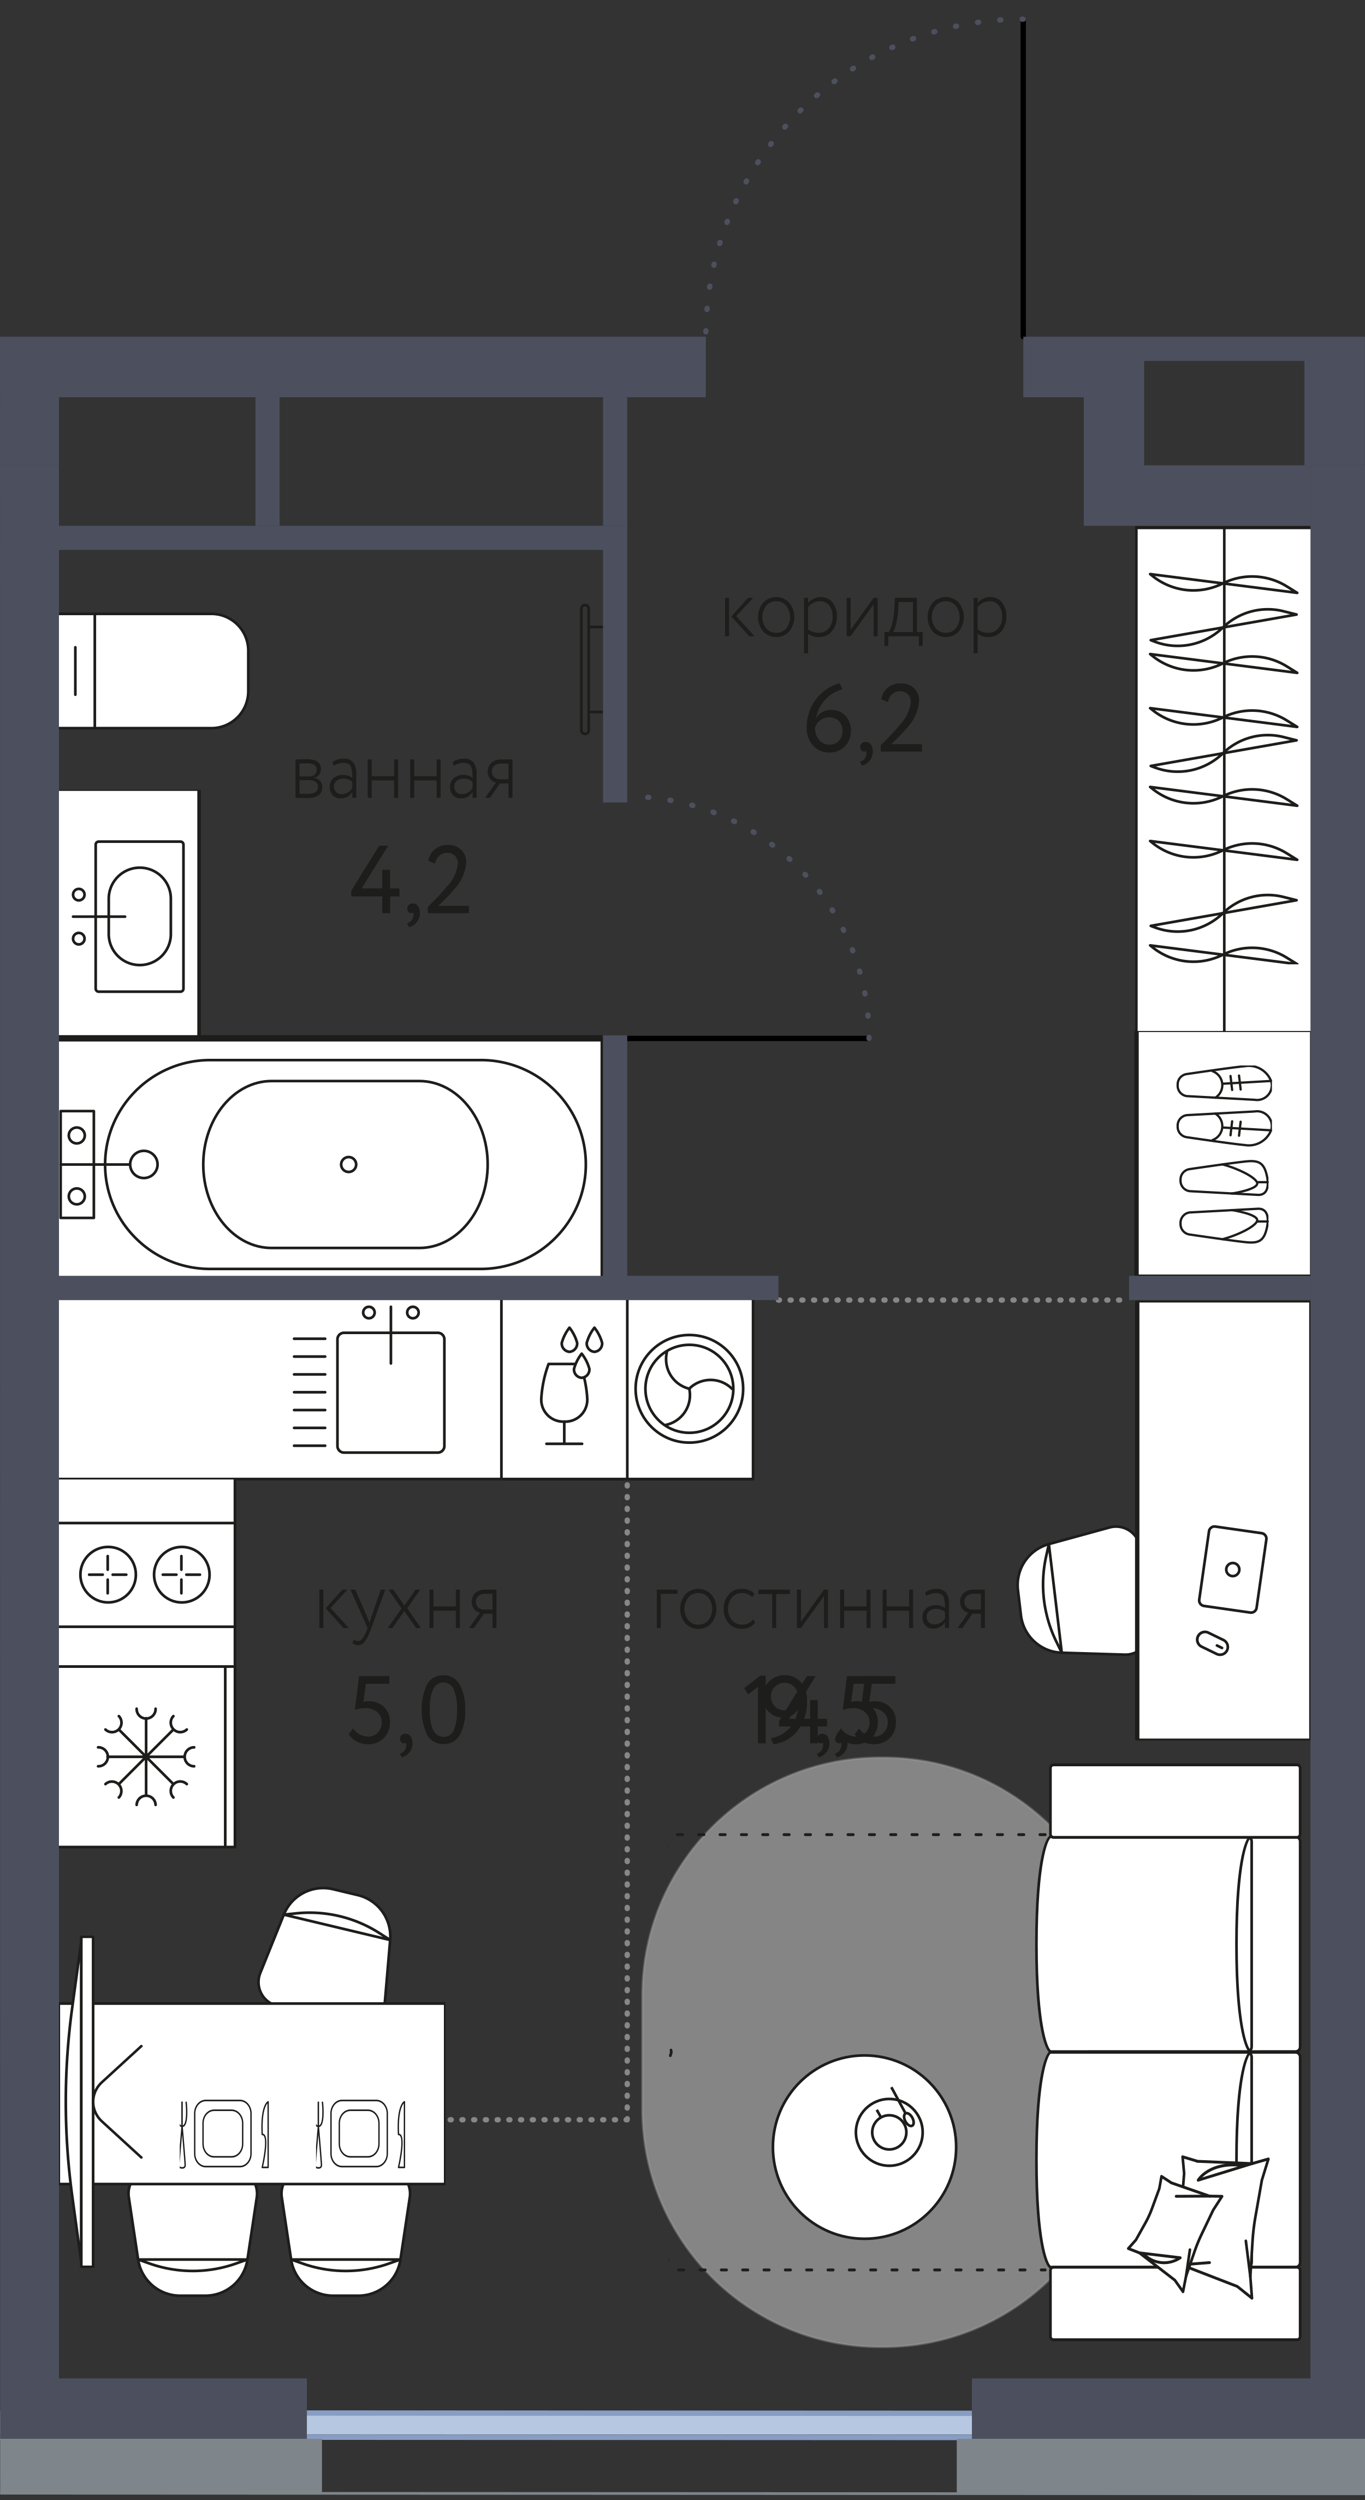
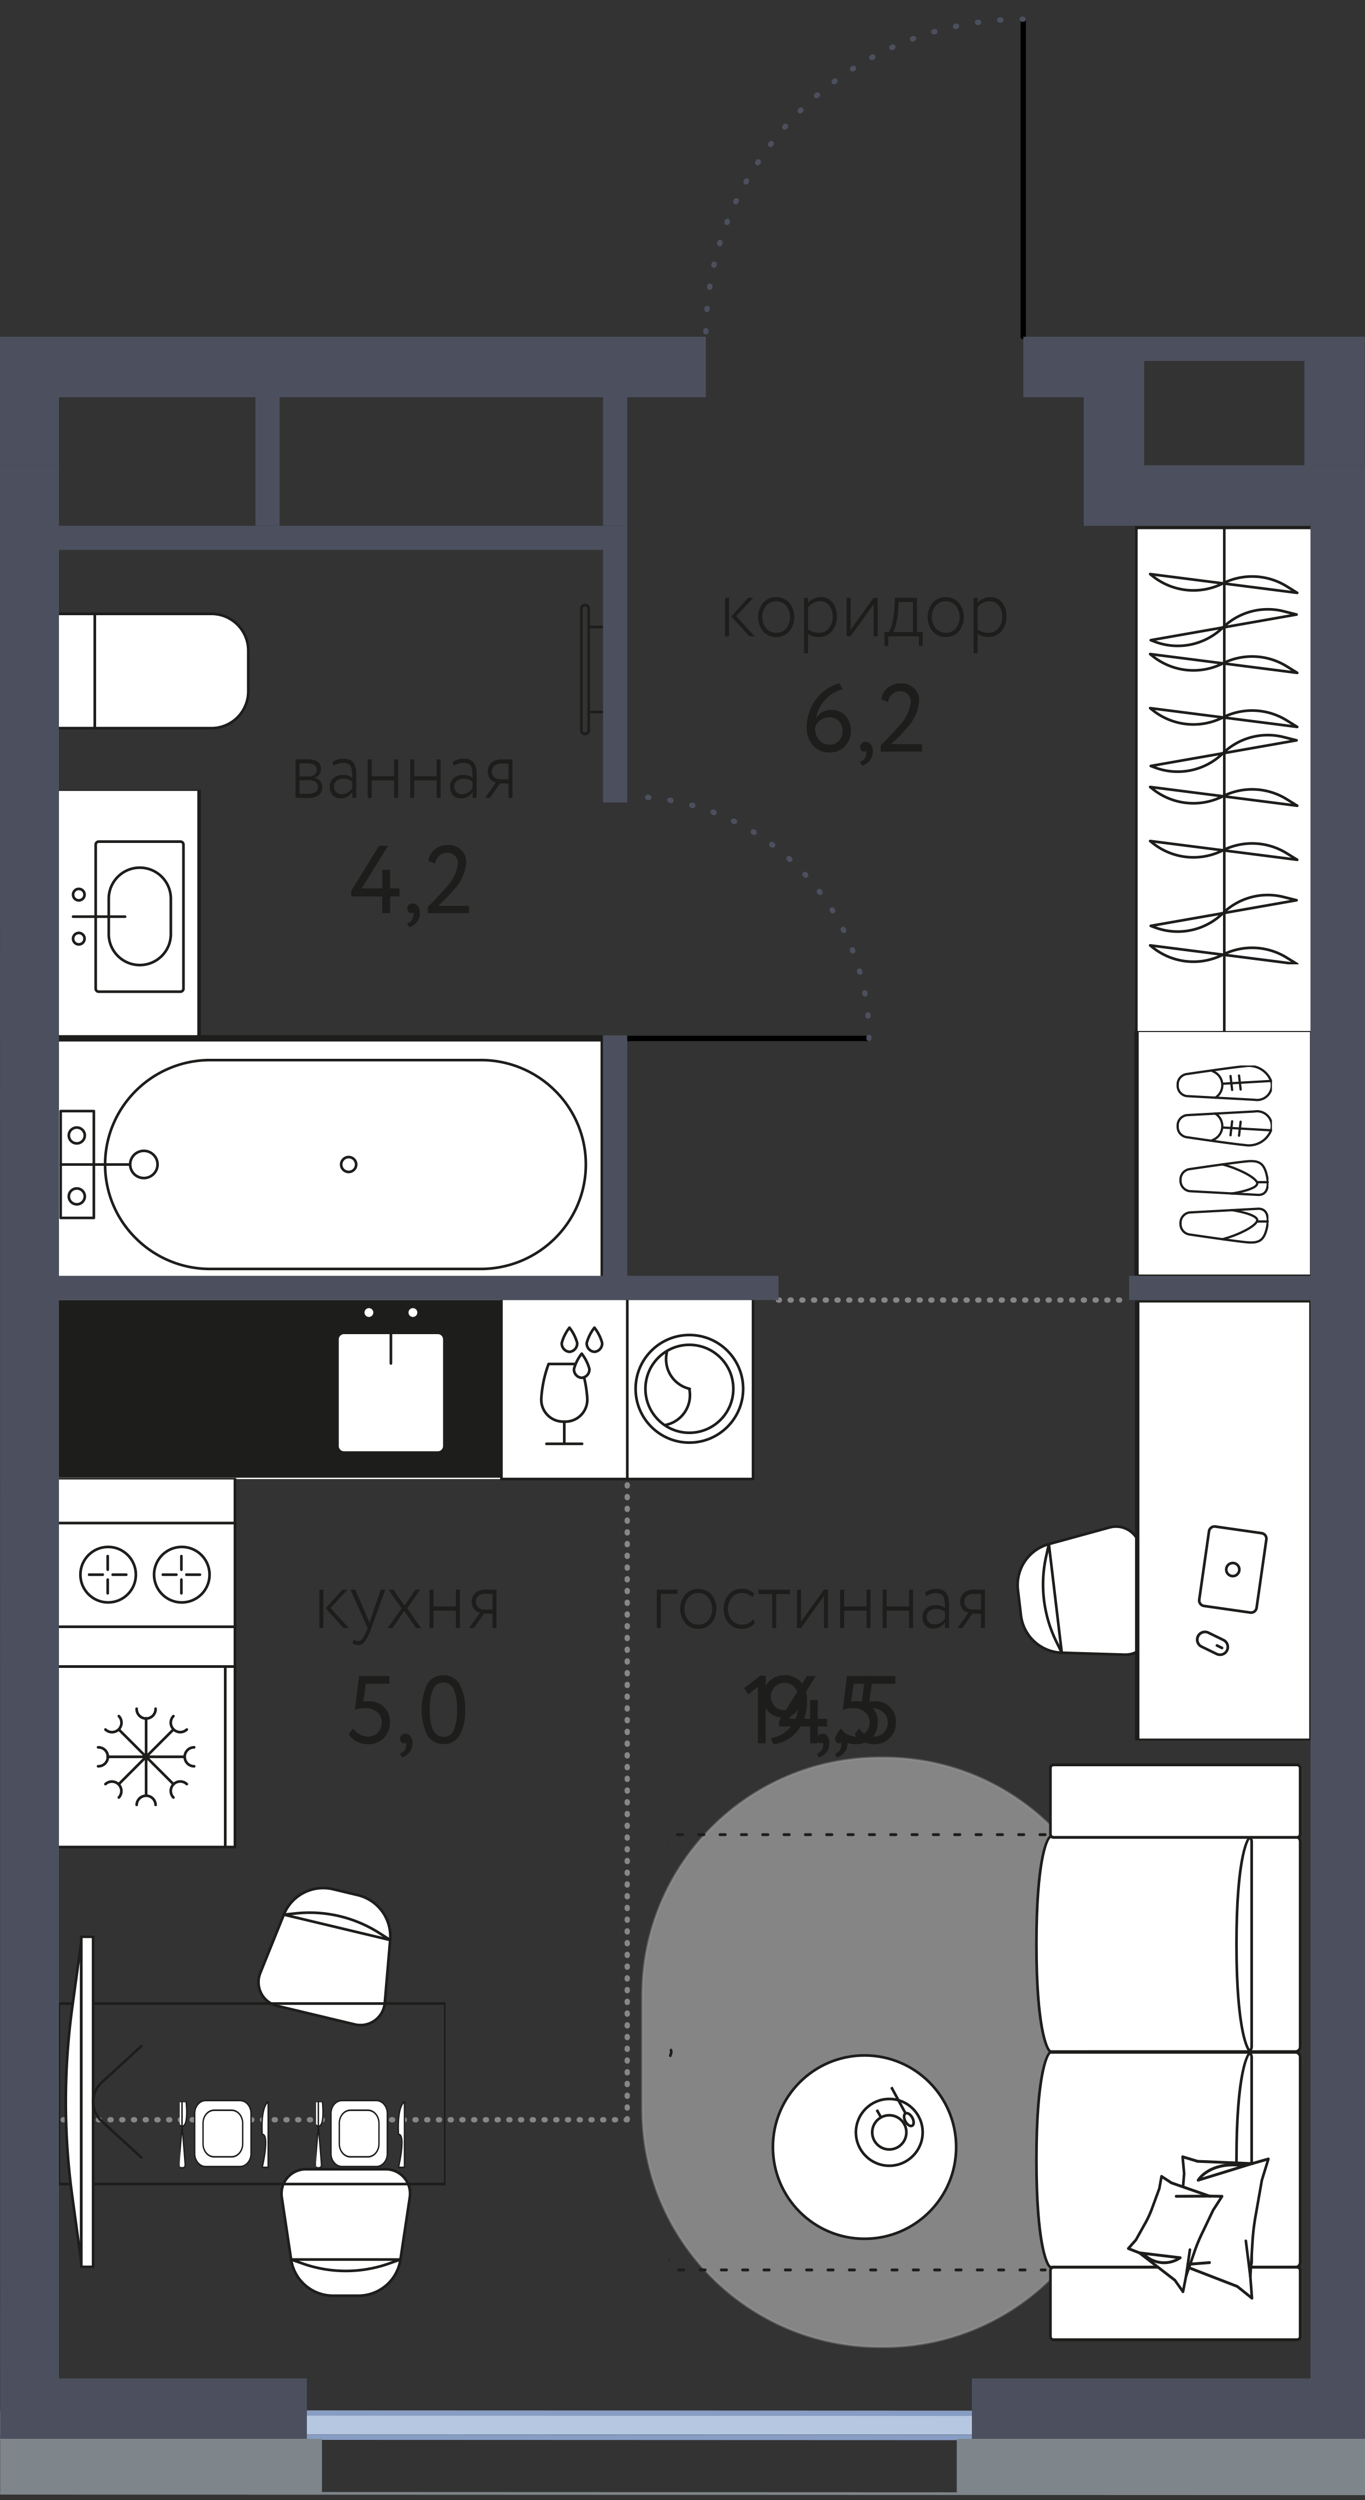
<svg xmlns="http://www.w3.org/2000/svg" version="1.1" viewBox="287.713 194.99 128 234.312">
  <rect x="287.713" y="194.99" width="128" height="234.312" fill="#333333" stroke="none" />
  <path d="M415.713 239.17v-13h-31l.253-31.18-28.556 5.754-4.697 25.425h-64l.016 203.133 127.984-.133v-190Z" fill="none" stroke-width="0" />
  <path d="M390.713 244.17v-15l-77.557.64-21.443.36.754 16.648v174.33h96.094l24.152.021v-177h-22Z" fill="none" stroke-width="0" />
  <clipPath id="a">
    <path d="M415.713 239.17v-13h-31l.253-31.18-28.556 5.754-4.697 25.425h-64l.016 203.133 127.984-.133v-190Z" fill="none" stroke-width="0" />
  </clipPath>
  <g clip-path="url(#a)">
    <defs>
      <clipPath />
      <clipPath />
      <clipPath />
      <clipPath />
      <clipPath />
      <clipPath />
      <clipPath />
      <clipPath />
      <clipPath />
      <clipPath id="b">
        <path transform="rotate(-6.781 389.192 344.488)" fill="none" stroke-width="0" d="M383.142 338.335h12.1v12.307h-12.1z" />
      </clipPath>
      <clipPath id="c">
        <path fill="none" stroke-width="0" d="M394.147 316.875h16.743v41.23h-16.743z" />
      </clipPath>
      <clipPath />
      <clipPath />
      <clipPath />
      <clipPath />
      <clipPath />
      <clipPath />
      <clipPath />
      <clipPath />
      <clipPath />
      <clipPath />
      <clipPath />
      <clipPath />
      <clipPath />
      <clipPath />
      <clipPath />
      <clipPath />
      <clipPath />
      <clipPath />
      <clipPath />
      <clipPath />
      <clipPath />
      <clipPath />
      <clipPath />
      <clipPath />
      <clipPath />
      <clipPath />
      <clipPath />
      <clipPath />
      <clipPath />
      <clipPath />
      <clipPath />
      <clipPath />
      <clipPath />
      <clipPath />
      <clipPath />
      <clipPath />
      <clipPath />
      <clipPath />
      <clipPath />
      <clipPath />
      <clipPath />
      <clipPath />
      <clipPath />
      <clipPath />
      <clipPath />
      <clipPath />
      <clipPath />
      <clipPath />
      <clipPath />
      <clipPath />
      <clipPath />
      <clipPath />
      <clipPath />
      <clipPath />
      <clipPath />
      <clipPath />
      <clipPath />
      <clipPath />
      <clipPath />
      <clipPath />
      <clipPath />
      <clipPath />
      <clipPath />
      <clipPath>
        <path fill="none" stroke-width="0" d="M415.287 326.731h56.943v75.696h-56.943z" />
      </clipPath>
      <clipPath />
      <clipPath />
      <clipPath />
      <clipPath />
      <clipPath />
      <clipPath />
      <clipPath />
      <clipPath />
      <clipPath id="d">
        <path transform="rotate(-81.867 403.01 344.223)" fill="none" stroke-width="0" d="M396.966 341.382h12.089v5.682h-12.089z" />
      </clipPath>
      <clipPath id="e">
        <path transform="rotate(-81.867 403.01 344.223)" fill="none" stroke-width="0" d="M396.966 341.382h12.088v5.682h-12.088z" />
      </clipPath>
      <clipPath />
      <clipPath />
      <clipPath>
        <path fill="none" stroke-width="0" d="M231.652 337.933h56.943v75.696h-56.943z" />
      </clipPath>
      <clipPath />
      <clipPath />
      <clipPath />
      <clipPath />
      <clipPath />
      <clipPath />
      <clipPath />
      <clipPath />
      <clipPath />
      <clipPath />
      <clipPath />
      <clipPath />
      <clipPath />
      <clipPath />
      <clipPath />
      <clipPath />
      <clipPath />
      <clipPath />
      <clipPath />
      <clipPath />
      <clipPath />
      <clipPath />
      <clipPath />
      <clipPath />
      <clipPath />
      <clipPath />
      <clipPath />
      <clipPath />
      <clipPath />
      <clipPath />
      <clipPath />
      <clipPath />
      <clipPath />
      <clipPath />
      <clipPath />
      <clipPath id="f">
        <path fill="none" stroke-width="0" d="M350.426 360.249h60.331v54.149h-60.33z" />
      </clipPath>
      <clipPath id="g">
        <path fill="none" stroke-width="0" d="M349.426 366.791h36.425v41.064h-36.425z" />
      </clipPath>
      <clipPath id="h">
        <path fill="none" stroke-width="0" d="M349.426 366.791h36.425v41.064h-36.425z" />
      </clipPath>
      <clipPath />
      <clipPath />
      <clipPath />
      <clipPath />
      <clipPath />
      <clipPath />
      <clipPath />
      <clipPath />
      <clipPath />
      <clipPath />
      <clipPath />
      <clipPath />
      <clipPath />
      <clipPath />
      <clipPath />
      <clipPath />
      <clipPath />
      <clipPath />
      <clipPath id="i">
-         <path fill="none" stroke-width="0" d="M299.637 398.157h12.307v12.101h-12.307z" />
-       </clipPath>
+         </clipPath>
      <clipPath id="j">
        <path fill="none" stroke-width="0" d="M313.984 398.157h12.308v12.101h-12.308z" />
      </clipPath>
      <clipPath id="k">
        <path transform="rotate(-76.575 318.725 378.08)" fill="none" stroke-width="0" d="M312.674 371.926h12.101v12.307h-12.1z" />
      </clipPath>
      <clipPath id="l">
        <path fill="none" stroke-width="0" d="M293.199 382.632h36.292v17.165h-36.292z" />
      </clipPath>
      <clipPath id="m">
        <path fill="none" stroke-width="0" d="M304.57 391.764h8.632v6.468h-8.632z" />
      </clipPath>
      <clipPath id="n">
        <path fill="none" stroke-width="0" d="M317.35 391.764h8.633v6.468h-8.632z" />
      </clipPath>
      <clipPath />
      <clipPath />
      <clipPath />
      <clipPath />
      <clipPath />
      <clipPath />
      <clipPath />
      <clipPath />
      <clipPath />
      <clipPath />
      <clipPath />
      <clipPath />
      <clipPath />
      <clipPath />
      <clipPath />
      <clipPath />
      <clipPath />
      <clipPath />
      <clipPath />
      <clipPath />
      <clipPath />
      <clipPath />
      <clipPath />
      <clipPath />
      <clipPath />
      <clipPath />
      <clipPath />
      <clipPath />
      <clipPath />
      <clipPath />
      <clipPath />
      <clipPath />
      <clipPath />
      <clipPath />
      <clipPath id="o">
        <path fill="none" stroke-width="0" d="M394.151 244.291h16.734v70.34H394.15z" />
      </clipPath>
      <clipPath id="p">
        <path fill="none" stroke-width="0" d="M395.44 248.557h14.041v36.809h-14.04z" />
      </clipPath>
      <clipPath id="q">
        <path fill="none" stroke-width="0" d="M231.94 316.78h55.932v16.735h-55.931z" />
      </clipPath>
      <clipPath />
      <clipPath />
      <clipPath />
      <clipPath id="r">
        <path fill="none" stroke-width="0" d="M293.758 376.39h7.337v31.147h-7.337z" />
      </clipPath>
      <clipPath />
      <clipPath id="s">
        <path fill="none" stroke-width="0" d="M394.08 291.608h16.89v22.926h-16.89z" />
      </clipPath>
      <clipPath id="t">
        <path fill="none" stroke-width="0" d="M398.264 303.699h8.394v7.842h-8.394z" />
      </clipPath>
      <clipPath id="u">
        <path fill="none" stroke-width="0" d="M398.264 303.699h8.394v7.842h-8.394z" />
      </clipPath>
      <clipPath id="v">
        <path fill="none" stroke-width="0" d="M397.936 294.842h9.05v7.623h-9.05z" />
      </clipPath>
      <clipPath id="w">
        <path fill="none" stroke-width="0" d="M398.04 294.842h9.048v7.623h-9.049z" />
      </clipPath>
      <clipPath />
      <clipPath />
      <clipPath />
      <clipPath />
      <clipPath />
      <clipPath />
      <clipPath />
      <clipPath />
      <clipPath />
      <clipPath />
      <clipPath />
      <clipPath />
      <clipPath />
      <clipPath />
      <clipPath />
      <clipPath />
      <clipPath id="x">
        <path fill="none" stroke-width="0" d="M292.783 316.562h65.551v17.165h-65.55z" />
      </clipPath>
      <clipPath id="y">
        <path fill="none" stroke-width="0" d="M292.704 333.498h17.165v34.608h-17.165z" />
      </clipPath>
      <clipPath id="z">
        <path fill="none" stroke-width="0" d="M346.41 316.562h12.044v17.165H346.41z" />
      </clipPath>
      <clipPath />
      <clipPath />
      <clipPath />
      <clipPath />
      <clipPath />
      <clipPath />
      <clipPath />
      <clipPath />
      <clipPath />
      <clipPath />
      <clipPath id="A">
        <path fill="none" stroke-width="0" d="M269.6 252.394h18.293v10.963H269.6z" />
      </clipPath>
      <clipPath id="B">
        <path fill="none" stroke-width="0" d="M292.84 269.007h13.71V292.4h-13.71z" />
      </clipPath>
      <clipPath id="C">
        <path fill="none" stroke-width="0" d="M293.018 292.001h51.235v24.245h-51.235z" />
      </clipPath>
      <clipPath id="D">
        <path fill="none" stroke-width="0" d="M293.275 294.214h49.498v19.82h-49.498z" />
      </clipPath>
      <clipPath id="E">
        <path fill="none" stroke-width="0" d="M292.83 252.394h18.291v10.963H292.83z" />
      </clipPath>
      <clipPath />
      <clipPath />
      <clipPath />
      <clipPath />
      <clipPath />
      <clipPath />
      <clipPath />
      <clipPath />
      <clipPath />
      <clipPath />
      <clipPath />
      <clipPath />
      <clipPath />
      <clipPath />
      <clipPath />
      <clipPath />
      <clipPath />
      <clipPath />
      <clipPath id="F">
        <path fill="none" stroke-width="0" d="M342.101 251.568h2.287v12.331H342.1z" />
      </clipPath>
      <clipPath />
      <clipPath />
      <clipPath />
      <clipPath />
      <clipPath />
    </defs>
    <path fill="none" stroke="#878787" stroke-dasharray="0 0 0 0 0 0 .1 1" stroke-linecap="round" stroke-linejoin="round" stroke-width=".5" d="M346.53 393.647h-53.29m53.29 0v-74.693m14.174-2.126h32.882" />
    <path d="M347.952 392.653v-10.658c0-12.308 9.977-22.285 22.284-22.285h.353c12.308 0 22.284 9.977 22.284 22.285v10.658c0 12.307-9.976 22.284-22.284 22.284h-.353c-12.307 0-22.284-9.977-22.284-22.284Z" fill="#fff" opacity=".4" stroke="#9d9d9c" stroke-miterlimit="10" stroke-width=".224" />
    <g stroke="#1d1d1b" stroke-width=".25" clip-path="url(#b)">
      <path d="m394.634 340.07.884 7.436a2.285 2.285 0 0 1-2.339 2.553l-5.9-.181a3.98 3.98 0 0 1-3.83-3.509l-.282-2.363a3.98 3.98 0 0 1 2.9-4.308l5.695-1.561a2.285 2.285 0 0 1 2.872 1.934Z" fill="#fff" stroke-miterlimit="10" />
      <path d="m386.068 339.698 1.21 10.18-.491-1.004a12.153 12.153 0 0 1-.961-8.085l.242-1.091Z" fill="none" stroke-linejoin="round" />
    </g>
    <g stroke-width="0" clip-path="url(#c)">
      <path fill="#fff" d="M394.353 358.013v-41.047h16.331v41.047h-16.331z" />
      <path d="M394.353 316.876h16.331c.114 0 .206.04.206.09v41.047c0 .05-.092.09-.206.09h-16.331c-.114 0-.206-.04-.206-.09v-41.047c0-.05.092-.09.206-.09Zm16.126 41.046v-40.865h-15.92v40.865h15.92Z" fill="#1d1d1b" />
    </g>
    <g clip-path="url(#d)">
      <g clip-path="url(#e)">
        <path d="m406.463 339.267-.915 6.4a.524.524 0 0 1-.593.446l-4.34-.62a.524.524 0 0 1-.445-.594l.915-6.4a.524.524 0 0 1 .593-.446l4.34.62a.524.524 0 0 1 .445.594Z" fill="#fff" stroke="#1d1d1b" stroke-linejoin="round" stroke-width=".25" />
        <circle cx="403.316" cy="342.083" r=".615" fill="#fff" stroke="#1d1d1b" stroke-linejoin="round" stroke-width=".25" />
        <path d="M399.993 348.554a.727.727 0 0 1 1.038-.552l1.409.685a.727.727 0 0 1-.636 1.308l-1.409-.685a.725.725 0 0 1-.402-.756Z" fill="#fff" stroke-width="0" />
        <path d="M402.718 349.426a.602.602 0 0 1-.86.456l-1.408-.684a.602.602 0 1 1 .527-1.083l1.408.684a.6.6 0 0 1 .333.627m.247.035a.853.853 0 0 0-.47-.886l-1.409-.685a.852.852 0 1 0-.75 1.53l.005.003 1.408.684a.853.853 0 0 0 1.216-.646Z" fill="#1d1d1b" stroke-width="0" />
        <path fill="none" stroke="#1d1d1b" stroke-linecap="round" stroke-miterlimit="10" stroke-width=".25" d="m402.308 349.432-.48-.234" />
      </g>
    </g>
    <g clip-path="url(#f)">
      <path d="M409.203 407.465c.234.003.426-.197.43-.448v-19.245c-.004-.251-.196-.452-.43-.449h-4.213a.19.19 0 0 0-.109.077.406.406 0 0 0-.226-.077h-18.424c-.237 0-1.329 1.78-1.329 10.071s1.092 10.07 1.33 10.07h18.423a.406.406 0 0 0 .226-.076.19.19 0 0 0 .11.077h4.212Z" fill="#fff" stroke-width="0" />
      <path d="M384.777 397.394c0-8.33 1.077-10.205 1.454-10.205h18.424c.301-.004.55.256.555.58v19.248c-.004.326-.254.586-.556.582H386.23c-.377 0-1.454-1.875-1.454-10.205Zm20.183 9.62v-19.242c-.003-.175-.138-.317-.303-.314h-18.426c-.238.125-1.204 2.19-1.204 9.936 0 7.747.966 9.811 1.224 9.94l18.404-.003c.167.002.302-.14.305-.316Z" fill="#1d1d1b" stroke-width="0" />
      <path d="M403.536 397.394c0-8.33 1.077-10.205 1.454-10.205h4.213c.3-.004.55.256.554.58v19.248c-.004.326-.253.586-.556.582h-4.21c-.378 0-1.455-1.875-1.455-10.205Zm5.971 9.62v-19.242c-.002-.175-.138-.317-.302-.314h-4.215c-.239.125-1.204 2.19-1.204 9.936 0 7.747.965 9.811 1.224 9.94l4.193-.003c.166.002.302-.14.304-.316Z" fill="#1d1d1b" stroke-width="0" />
      <path d="M409.203 387.26c.234.003.426-.198.43-.449v-19.245c-.004-.25-.196-.451-.43-.448h-4.213a.19.19 0 0 0-.109.076.406.406 0 0 0-.226-.076h-18.424c-.237 0-1.329 1.779-1.329 10.07s1.092 10.071 1.33 10.071h18.423a.406.406 0 0 0 .226-.076.19.19 0 0 0 .11.076h4.212Z" fill="#fff" stroke-width="0" />
      <path d="M384.777 377.189c0-8.33 1.077-10.205 1.454-10.205h18.424c.301-.005.55.256.555.58v19.247c-.004.326-.254.587-.556.583H386.23c-.377 0-1.454-1.875-1.454-10.205Zm20.183 9.62v-19.243c-.003-.175-.138-.316-.303-.314h-18.426c-.238.125-1.204 2.19-1.204 9.937 0 7.746.966 9.81 1.224 9.94l18.404-.004c.167.003.302-.14.305-.316Z" fill="#1d1d1b" stroke-width="0" />
      <path d="M403.536 377.189c0-8.33 1.077-10.205 1.454-10.205h4.213c.3-.005.55.256.554.58v19.247c-.004.326-.253.587-.556.583h-4.21c-.285 0-.62-.779-.877-2.032-.264-1.291-.578-3.758-.578-8.173Zm5.971 9.62v-19.243c-.002-.175-.138-.316-.302-.314h-4.215c-.239.125-1.204 2.19-1.204 9.937s.965 9.81 1.224 9.94l4.193-.004c.166.003.302-.14.304-.316Z" fill="#1d1d1b" stroke-width="0" />
      <g stroke-width="0">
        <path d="M386.217 360.687v6.19c0 .169.127.305.284.305h22.848c.156 0 .283-.136.283-.304v-6.19c0-.169-.127-.305-.283-.305H386.5c-.157 0-.284.136-.284.304Z" fill="#fff" />
        <path d="M386.092 366.878v-6.19c0-.243.184-.44.409-.44h22.848c.225 0 .408.197.408.44v6.19c0 .241-.183.438-.408.438H386.5c-.225 0-.409-.197-.409-.438Zm23.415-6.19c0-.095-.07-.17-.158-.17H386.5c-.087 0-.159.075-.159.17v6.19c0 .093.072.17.159.17h22.848c.087 0 .158-.077.158-.17v-6.19Z" fill="#1d1d1b" />
      </g>
      <g stroke-width="0">
        <path d="M386.217 407.77v6.19c0 .168.127.304.284.304h22.848c.156 0 .283-.136.283-.304v-6.19c0-.169-.127-.305-.283-.305H386.5c-.157 0-.284.136-.284.304Z" fill="#fff" />
        <path d="M386.092 413.96v-6.19c0-.243.184-.44.409-.44h22.848c.225 0 .408.197.408.44v6.19c0 .241-.183.438-.408.438H386.5c-.225 0-.409-.197-.409-.438Zm23.415-6.19c0-.095-.07-.17-.158-.17H386.5c-.087 0-.159.075-.159.17v6.19c0 .093.072.17.159.17h22.848c.087 0 .158-.077.158-.17v-6.19Z" fill="#1d1d1b" />
      </g>
      <g stroke-width="0">
        <path d="m396.997 407.122 1.5.118 5.239 2.027 1.378 1.102-.154-2.023.206-3.298c.05-.815.148-1.625.293-2.427l.584-3.32.611-1.98-1.487.42-.002.018-5.196-.22.002-.014-1.362-.408.143 1.575-.217 2.687a13.26 13.26 0 0 1-.304 1.934l-.605 2.495-.629 1.314Z" fill="#fff" />
        <path d="M396.872 407.122c0-.02.005-.042.014-.061l.628-1.314.596-2.468c.146-.625.248-1.269.3-1.912l.218-2.686-.143-1.551a.14.14 0 0 1 .044-.116.119.119 0 0 1 .114-.027l1.362.408a.12.12 0 0 1 .027.012l5.08.215a.09.09 0 0 1 .023-.01l1.487-.421a.12.12 0 0 1 .123.038.142.142 0 0 1 .028.134l-.611 1.98-.58 3.303a20.844 20.844 0 0 0-.292 2.411l-.205 3.298.153 2.003a.137.137 0 0 1-.064.128.118.118 0 0 1-.135-.01l-1.363-1.09-5.205-2.013-1.483-.117a.125.125 0 0 1-.1-.068.142.142 0 0 1-.016-.066Zm2.005-8.443-.218 2.711a13.334 13.334 0 0 1-.307 1.956l-.606 2.496-.552 1.161 1.312.103a.13.13 0 0 1 .034.008l5.238 2.027c.012.004.023.01.033.018l1.156.925-.131-1.727.205-3.318c.05-.817.15-1.64.295-2.443l.585-3.32.542-1.763-1.223.347a.11.11 0 0 1-.08.033l-5.196-.22a.12.12 0 0 1-.08-.035l-1.132-.34.125 1.381Z" fill="#1d1d1b" />
      </g>
      <path d="M398.372 407.24c0-.07.05-.128.116-.134l2.641-.206c.069-.006.129.05.134.124.005.074-.047.138-.116.143l-2.64.207a.127.127 0 0 1-.134-.124v-.01Z" fill="#1d1d1b" stroke-width="0" />
      <g stroke-width="0">
        <path d="m405.167 397.742-5.102 1.57s1.103-1.854 4.38-1.348" fill="#fff" />
        <path d="M399.94 399.312c0-.025.006-.05.02-.073.046-.078 1.178-1.91 4.475-1.412l.698-.214c.066-.02.135.02.154.092a.135.135 0 0 1-.085.166l-.721.221a.108.108 0 0 1-.005.002l-4.377 1.347a.12.12 0 0 1-.134-.05.14.14 0 0 1-.025-.08Zm3.85-1.286c-1.868-.123-2.892.587-3.34 1.028l3.34-1.028Z" fill="#1d1d1b" />
      </g>
      <path d="M404.416 405.003c0-.066.045-.123.108-.133.068-.01.131.042.14.116l.42 3.342a.132.132 0 0 1-.107.151c-.069.01-.132-.041-.14-.115l-.42-3.343a.146.146 0 0 1-.001-.018Z" fill="#1d1d1b" stroke-width="0" />
      <g stroke-width="0">
        <path d="m393.519 405.715 1.042.406 3.324 2.563.762 1.079.288-1.47.795-2.3a15.19 15.19 0 0 1 .685-1.66l1.069-2.234.823-1.276-1.14-.02-.004.012-3.649-1.271.005-.01-.887-.582-.209 1.15-.683 1.862c-.166.453-.365.89-.596 1.31l-.92 1.642-.705.799Z" fill="#fff" />
        <path d="M393.394 405.715a.14.14 0 0 1 .034-.093l.705-.798.904-1.62a9.42 9.42 0 0 0 .587-1.29l.683-1.86.202-1.127a.133.133 0 0 1 .072-.098.118.118 0 0 1 .116.009l.887.581a.126.126 0 0 1 .017.014l3.552 1.237a.09.09 0 0 1 .017-.001l1.14.02c.045 0 .087.029.108.073a.143.143 0 0 1-.008.137l-.824 1.277-1.06 2.218a15.11 15.11 0 0 0-.679 1.646l-.794 2.3-.284 1.45a.13.13 0 0 1-.095.104.12.12 0 0 1-.127-.05l-.75-1.063-3.295-2.54-1.026-.4a.131.131 0 0 1-.079-.095.143.143 0 0 1-.003-.031Zm3.326-6.548-.174.96-.69 1.886a9.7 9.7 0 0 1-.604 1.328l-.921 1.644-.59.673.863.336c.01.005.02.01.03.018l3.324 2.563a.13.13 0 0 1 .026.028l.597.845.232-1.183.8-2.318c.197-.571.43-1.136.691-1.677l1.068-2.232.7-1.085-.869-.015a.108.108 0 0 1-.079.004l-3.648-1.27a.126.126 0 0 1-.063-.05l-.693-.455Z" fill="#1d1d1b" />
      </g>
      <g stroke-width="0">
        <path d="m394.561 406.12 3.828.458c-1.119.752-2.573.578-3.51-.42" fill="#fff" />
        <path d="m394.436 406.12.001-.014c.008-.074.07-.127.138-.119l.316.038h.003l3.51.42a.129.129 0 0 1 .107.103.139.139 0 0 1-.055.144c-1.162.78-2.65.612-3.634-.405l-.275-.033a.131.131 0 0 1-.11-.133Zm3.538.543-2.707-.323a2.55 2.55 0 0 0 2.707.323Z" fill="#1d1d1b" />
      </g>
      <path d="M397.88 400.82c0-.074.055-.134.124-.134l3.163-.017c.07 0 .126.06.126.134 0 .074-.056.134-.125.134l-3.162.017a.13.13 0 0 1-.126-.134Zm.93 7.473c0-.007 0-.014.002-.02l.36-2.466c.01-.073.074-.123.142-.112.068.012.115.08.104.154l-.36 2.465c-.01.073-.074.123-.142.111a.132.132 0 0 1-.106-.132Z" fill="#1d1d1b" stroke-width="0" />
      <g clip-path="url(#g)">
        <g clip-path="url(#h)">
          <path d="M349.422 398.267v-.064c0-.157 0-.315.002-.472 0-.076.058-.136.127-.136.068.001.124.07.123.139l-.002.469v.063c0 .074-.056.136-.125.136s-.125-.06-.125-.135Zm0-21.76c0-.075.056-.135.125-.135s.125.06.125.135c0 .2.002.375.004.535 0 .075-.055.134-.124.136-.07.001-.126-.059-.127-.133-.002-.179-.003-.36-.003-.538Zm.009 19.612v-.002l.01-.536c.003-.076.06-.133.13-.131.068.002.12.06.12.133l-.01.54c-.001.074-.057.133-.126.132-.068-.001-.124-.062-.124-.136Zm.003-17.467a.13.13 0 0 1 .122-.133c.069-.001.126.058.128.132.003.178.007.36.012.536 0 .076-.053.135-.122.137a.118.118 0 0 1-.09-.036.14.14 0 0 1-.038-.094v-.007a44.916 44.916 0 0 1-.012-.532v-.003Zm.01-3.755v-.004c.005-.176.012-.357.019-.538a.128.128 0 0 1 .123-.129h.007a.13.13 0 0 1 .119.133l-.001.025-.017.516c-.001.037-.015.07-.04.095s-.055.038-.09.036c-.067-.002-.12-.06-.12-.134Zm.004 24.978c0-.07.055-.13.12-.133h.007a.133.133 0 0 1 .124.13c.005.178.01.359.018.536v.006a.13.13 0 0 1-.12.133c-.068.004-.126-.054-.13-.128a44.87 44.87 0 0 1-.018-.537l-.001-.007Zm.056-5.9v-.008l.03-.537a.129.129 0 0 1 .127-.125h.006c.068.005.12.069.117.143l-.03.505-.001.03a.132.132 0 0 1-.041.091.116.116 0 0 1-.09.035.13.13 0 0 1-.118-.133Zm.006-13.177a.13.13 0 0 1 .118-.133h.006c.067-.001.123.055.127.126.008.173.019.348.029.518v.017c.006.07-.047.138-.115.142a.118.118 0 0 1-.091-.032.138.138 0 0 1-.042-.093c-.012-.183-.022-.371-.031-.536l-.001-.009Zm.038-8.047v-.008l.04-.537c.006-.067.059-.121.123-.122h.013c.067.006.119.072.113.146l-.04.532c-.004.074-.064.13-.132.126-.066-.006-.117-.066-.117-.137Zm.009 29.27c0-.07.05-.13.116-.135h.006c.067-.002.123.053.128.124l.04.534c.006.08-.045.138-.113.145a.128.128 0 0 1-.136-.121 48.412 48.412 0 0 1-.04-.537l-.001-.01Zm.096-10.186v-.014l.004-.032.03-.341v-.001l.007-.079.008-.081a.129.129 0 0 1 .125-.122l.012.001c.067.007.119.073.11.148l-.006.079-.007.08-.033.373c-.007.074-.07.129-.137.122a.132.132 0 0 1-.113-.133Zm.01-8.894c0-.07.05-.13.115-.136h.012c.065 0 .118.053.124.122a5.587 5.587 0 0 0 .022.244c.008.097.017.193.027.288a.132.132 0 0 1-.111.148.121.121 0 0 1-.092-.029.139.139 0 0 1-.046-.09 9.055 9.055 0 0 1-.027-.288 4.693 4.693 0 0 0-.011-.124 5.14 5.14 0 0 1-.011-.124l-.001-.011Zm.075-12.325v-.016c.016-.138.03-.277.047-.414l.017-.122a.128.128 0 0 1 .123-.114.12.12 0 0 1 .019 0 .134.134 0 0 1 .105.153l-.016.118v.002c-.016.13-.031.268-.046.408-.008.074-.07.127-.14.118a.131.131 0 0 1-.11-.133Zm.014 33.54c0-.067.047-.124.11-.133h.013c.064-.002.118.05.126.118l.032.283v.002l.024.172.009.07c.01.075-.037.143-.104.154a.117.117 0 0 1-.093-.025.135.135 0 0 1-.05-.088 7.115 7.115 0 0 1-.022-.164l-.012-.082v-.004l-.032-.287-.001-.016Zm.172-14.448c0-.009 0-.018.003-.026.03-.169.066-.341.107-.528a.128.128 0 0 1 .12-.104c.01 0 .02 0 .03.003.067.017.109.09.094.16-.035.162-.07.333-.106.522a.138.138 0 0 1-.054.085.118.118 0 0 1-.094.02.134.134 0 0 1-.1-.132Zm.024-4.645a.132.132 0 0 1 .125-.134.13.13 0 0 1 .123.106c.03.162.066.332.109.52a.137.137 0 0 1-.092.162c-.067.018-.135-.026-.151-.098a15.933 15.933 0 0 1-.114-.556Zm.134-16.56c0-.011.002-.022.004-.034.042-.18.088-.357.136-.522a.127.127 0 0 1 .157-.09c.064.022.102.1.082.17a8.666 8.666 0 0 0-.132.508c-.018.072-.086.116-.152.098a.13.13 0 0 1-.095-.13Zm.029 37.764c0-.06.038-.114.094-.13a.099.099 0 0 1 .03-.003.126.126 0 0 1 .123.098c.043.177.089.348.138.507.02.07-.015.147-.08.17a.113.113 0 0 1-.094-.008.131.131 0 0 1-.063-.077 9.379 9.379 0 0 1-.144-.523.129.129 0 0 1-.004-.034Zm.337-18.629c0-.014.002-.028.006-.04l.084-.287a1.943 1.943 0 0 0-.025-.162c-.015-.07.029-.145.095-.16a.106.106 0 0 1 .025-.004.128.128 0 0 1 .124.106c.013.068.025.141.033.218l-.004.051-.094.319a.125.125 0 0 1-.157.087.132.132 0 0 1-.087-.128Zm.654-20.713c0-.073.056-.133.124-.133h.5c.069 0 .125.06.125.133 0 .075-.056.135-.124.135h-.501c-.068 0-.124-.06-.124-.135Zm.118 40.797c0-.076.055-.135.125-.135h.5c.069 0 .125.06.125.135 0 .073-.056.133-.125.133h-.5c-.07 0-.125-.06-.125-.133Zm1.882-40.797c0-.073.056-.133.124-.133h.5c.07 0 .126.06.126.133 0 .075-.056.135-.125.135h-.501c-.068 0-.124-.06-.124-.135Zm.118 40.797c0-.075.056-.135.125-.135h.5c.069 0 .125.06.125.135 0 .073-.056.133-.125.133h-.5c-.07 0-.125-.06-.125-.133Zm1.88-40.797c0-.073.058-.133.127-.133h.499c.07 0 .126.06.126.133 0 .075-.056.135-.126.135h-.5c-.068 0-.125-.06-.125-.135Zm.119 40.797c0-.075.057-.135.126-.135h.5c.069 0 .125.06.125.135 0 .073-.056.133-.125.133h-.5a.13.13 0 0 1-.126-.133Zm1.882-40.797c0-.073.057-.133.126-.133h.499c.069 0 .126.06.126.133 0 .076-.055.135-.126.135h-.5c-.068 0-.125-.06-.125-.135Zm.119 40.797c0-.075.056-.135.125-.135h.5c.069 0 .125.06.125.135 0 .073-.056.133-.125.133h-.5c-.07 0-.125-.06-.125-.133Zm1.882-40.797c0-.073.056-.133.125-.133h.5c.069 0 .124.06.124.133 0 .075-.055.135-.124.135h-.5c-.07 0-.125-.06-.125-.135Zm.118 40.797c0-.075.056-.135.124-.135h.5c.07 0 .126.06.126.135 0 .073-.056.133-.125.133h-.501c-.068 0-.124-.06-.124-.133Zm1.882-40.797c0-.073.056-.133.124-.133h.5c.069 0 .125.06.125.133 0 .075-.056.135-.124.135h-.501c-.068 0-.124-.06-.124-.135Zm.118 40.797c0-.075.056-.135.125-.135h.5c.069 0 .125.06.125.135 0 .073-.056.133-.125.133h-.5c-.07 0-.125-.06-.125-.133Zm1.882-40.797c0-.073.056-.133.125-.133h.5c.069 0 .125.06.125.133 0 .075-.056.135-.125.135h-.5c-.07 0-.125-.059-.125-.135Zm.117 40.797c0-.075.057-.135.126-.135h.499c.07 0 .126.06.126.135a.13.13 0 0 1-.126.133h-.5c-.068 0-.125-.06-.125-.133Zm1.882-40.797c0-.073.057-.133.126-.133h.499c.069 0 .126.06.126.133 0 .076-.055.135-.126.135h-.5c-.068 0-.125-.06-.125-.135Zm.119 40.797c0-.075.056-.135.125-.135h.5c.069 0 .125.06.125.135 0 .073-.056.133-.125.133h-.5c-.07 0-.125-.06-.125-.133Zm1.882-40.797c0-.073.056-.133.125-.133h.5c.069 0 .125.06.125.133 0 .075-.056.135-.125.135h-.5c-.07 0-.125-.06-.125-.135Zm.118 40.797c0-.075.056-.135.125-.135h.5c.069 0 .124.06.124.135 0 .073-.055.133-.124.133h-.5c-.07 0-.125-.06-.125-.133Zm1.882-40.797c0-.073.056-.133.124-.133h.5c.069 0 .125.06.125.133 0 .075-.056.135-.124.135h-.501c-.068 0-.124-.06-.124-.135Zm.118 40.797c0-.076.055-.135.125-.135h.5c.069 0 .125.06.125.135 0 .073-.056.133-.125.133h-.5c-.07 0-.125-.06-.125-.133Zm1.882-40.797c0-.073.056-.133.125-.133h.5c.069 0 .125.06.125.133 0 .075-.056.135-.125.135h-.5c-.07 0-.125-.059-.125-.135Zm.118 40.797c0-.075.056-.135.125-.135h.5c.07 0 .125.06.125.135 0 .073-.056.133-.125.133h-.5c-.07 0-.125-.06-.125-.133Zm1.88-40.796c0-.074.058-.134.127-.134h.499c.07 0 .126.06.126.134s-.056.134-.126.134h-.5c-.068 0-.125-.06-.125-.134Zm.12 40.796c0-.075.056-.135.125-.135h.5c.069 0 .125.06.125.135 0 .073-.056.133-.125.133h-.5c-.07 0-.125-.06-.125-.133Zm1.88-40.796c0-.074.058-.134.127-.134h.5c.069 0 .125.06.125.134s-.056.134-.125.134h-.5c-.07 0-.126-.06-.126-.134Zm.12 40.796c0-.075.056-.135.125-.135h.5c.069 0 .125.06.125.135 0 .073-.056.133-.125.133h-.5c-.07 0-.125-.06-.125-.133Zm1.882-40.796c0-.074.056-.134.125-.134h.5c.069 0 .124.06.124.134s-.055.134-.124.134h-.5c-.07 0-.125-.06-.125-.134Zm.118 40.796c0-.076.055-.135.125-.135h.5c.069 0 .125.06.125.135 0 .073-.056.133-.125.133h-.5c-.07 0-.125-.06-.125-.133Zm1.882-40.796c0-.074.056-.134.124-.134h.5c.07 0 .126.06.126.134s-.056.134-.125.134h-.501c-.068 0-.124-.06-.124-.134Zm.118 40.796c0-.075.056-.135.125-.135h.5c.069 0 .125.06.125.135 0 .073-.056.133-.125.133h-.5c-.07 0-.125-.06-.125-.133Zm1.882-40.796c0-.074.056-.134.125-.134h.5c.069 0 .125.06.125.134s-.056.134-.125.134h-.5c-.07 0-.125-.06-.125-.134Zm.117 40.796c0-.075.057-.135.126-.135h.5c.069 0 .125.06.125.135 0 .073-.056.133-.125.133h-.5a.13.13 0 0 1-.126-.133Zm1.882-40.796c0-.074.057-.134.126-.134h.499c.07 0 .126.059.126.134 0 .074-.057.134-.126.134h-.5c-.068 0-.125-.06-.125-.134Zm.119 40.796c0-.075.056-.135.125-.135h.5c.069 0 .125.06.125.135 0 .073-.056.133-.125.133h-.5c-.07 0-.125-.06-.125-.133Zm1.882-40.796c0-.074.056-.134.125-.134h.5c.069 0 .125.06.125.134s-.056.134-.125.134h-.5c-.07 0-.125-.06-.125-.134Zm.118 40.796c0-.075.056-.135.125-.135h.382c.069 0 .125.06.125.135 0 .073-.056.133-.125.133h-.382c-.07 0-.125-.06-.125-.133Z" fill="#1d1d1b" stroke-width="0" />
        </g>
      </g>
    </g>
    <g stroke="#1d1d1b" stroke-width=".25" clip-path="url(#i)">
      <path d="M302.047 398.282h7.488a2.285 2.285 0 0 1 2.26 2.624l-.878 5.838a3.98 3.98 0 0 1-3.936 3.39h-2.38a3.98 3.98 0 0 1-3.936-3.39l-.877-5.838a2.285 2.285 0 0 1 2.259-2.624Z" fill="#fff" stroke-miterlimit="10" />
      <path d="M300.665 406.744h10.252l-1.055.37a12.153 12.153 0 0 1-8.142 0l-1.055-.37Z" fill="none" stroke-linejoin="round" />
    </g>
    <g stroke="#1d1d1b" stroke-width=".25" clip-path="url(#j)">
      <path d="M316.394 398.282h7.488a2.285 2.285 0 0 1 2.26 2.624l-.878 5.838a3.98 3.98 0 0 1-3.936 3.39h-2.38a3.98 3.98 0 0 1-3.936-3.39l-.877-5.838a2.285 2.285 0 0 1 2.259-2.624Z" fill="#fff" stroke-miterlimit="10" />
      <path d="M315.012 406.744h10.252l-1.055.37a12.153 12.153 0 0 1-8.142 0l-1.055-.37Z" fill="none" stroke-linejoin="round" />
    </g>
    <g stroke="#1d1d1b" stroke-width=".25" clip-path="url(#k)">
      <path d="m320.99 384.713-7.283-1.74a2.285 2.285 0 0 1-1.588-3.076l2.209-5.475a3.98 3.98 0 0 1 4.615-2.382l2.315.552a3.98 3.98 0 0 1 3.042 4.21l-.503 5.883a2.285 2.285 0 0 1-2.806 2.028Z" fill="#fff" stroke-miterlimit="10" />
      <path d="m324.3 376.802-9.972-2.38 1.112-.114a12.15 12.15 0 0 1 7.92 1.89l.94.604Z" fill="none" stroke-linejoin="round" />
    </g>
    <g stroke-width="0" clip-path="url(#l)">
-       <path fill="#fff" d="M293.275 382.757h36.14v16.916h-36.14z" />
      <path d="M293.199 382.632h36.292v17.166h-36.292v-17.166Zm36.14.25H293.35v16.666h35.988v-16.666Z" fill="#1d1d1b" />
    </g>
    <g stroke-width="0" clip-path="url(#m)">
      <path d="M307.006 398.036h3.21c.571 0 1.035-.544 1.035-1.214v-3.768c0-.67-.464-1.214-1.035-1.214h-3.21c-.572 0-1.035.543-1.035 1.214v3.768c0 .67.463 1.214 1.035 1.214Z" fill="#fff" />
      <path d="M310.216 391.915c.536 0 .97.51.97 1.14v3.767c0 .629-.434 1.138-.97 1.14h-3.21c-.536-.002-.97-.511-.971-1.14v-3.768c0-.629.435-1.139.97-1.14h3.21m0-.15h-3.21c-.606 0-1.098.578-1.098 1.29v3.768c0 .712.492 1.289 1.098 1.289h3.21c.608 0 1.1-.577 1.1-1.29v-3.767c0-.712-.492-1.29-1.1-1.29Z" fill="#1d1d1b" />
      <path d="M307.786 397.12h1.65c.57 0 1.034-.544 1.034-1.215v-1.935c0-.67-.463-1.214-1.035-1.214h-1.649c-.571 0-1.034.544-1.034 1.214v1.935c0 .671.463 1.215 1.034 1.215Z" fill="#fff" />
      <path d="M309.435 392.831c.536 0 .97.51.97 1.14v1.934c0 .63-.434 1.139-.97 1.14h-1.649c-.536-.001-.97-.511-.97-1.14v-1.935c0-.629.434-1.138.97-1.139h1.649m0-.15h-1.649c-.606 0-1.098.577-1.098 1.29v1.934c0 .712.491 1.29 1.098 1.29h1.649c.607 0 1.099-.577 1.099-1.29v-1.935c0-.712-.492-1.289-1.099-1.289Z" fill="#1d1d1b" />
      <path d="M312.858 398.11v-6.146s-.697.309-.556 3.056c.735-.033 0 3.091 0 3.091h.556Z" fill="#fff" />
      <path d="M312.302 398.186a.061.061 0 0 1-.051-.03.086.086 0 0 1-.01-.065c.156-.666.5-2.489.213-2.915-.04-.058-.087-.084-.15-.081-.035.002-.064-.03-.066-.07-.142-2.771.568-3.117.598-3.13a.056.056 0 0 1 .059.008.08.08 0 0 1 .027.061v6.147c0 .041-.028.075-.064.075h-.556Zm.06-3.237a.293.293 0 0 1 .192.134c.347.515-.065 2.489-.169 2.953h.41v-5.923c-.17.198-.526.855-.433 2.836Z" fill="#1d1d1b" />
      <path d="M304.405 392.014s-.254 2.247.383 2.247v-2.247" fill="#fff" />
      <path d="M304.788 394.336c-.105 0-.195-.05-.268-.147-.365-.489-.186-2.116-.179-2.185.005-.04.037-.07.072-.064.035.005.06.043.055.084-.002.016-.18 1.628.148 2.066a.235.235 0 0 0 .108.086v-2.162c0-.041.028-.075.064-.075s.063.034.063.075v2.247a.08.08 0 0 1-.018.053.06.06 0 0 1-.045.022Z" fill="#1d1d1b" />
      <path d="M305.17 392.014s.254 2.247-.382 2.247v-2.247" fill="#fff" />
      <path d="M304.788 394.336c-.036 0-.064-.033-.064-.075v-2.247c0-.041.028-.075.064-.075s.063.034.063.075v2.162a.235.235 0 0 0 .108-.086c.272-.364.199-1.615.148-2.066-.005-.041.02-.079.055-.084.035-.006.067.023.072.064.007.07.186 1.696-.178 2.185-.074.098-.164.147-.268.147Z" fill="#1d1d1b" />
      <path d="M304.788 394.261s-.287 3.326-.287 3.63.287.264.287.264.286.042.286-.263-.286-3.63-.286-3.63Z" fill="#fff" />
      <path d="M304.821 398.232a.308.308 0 0 1-.041-.003c.006.002-.152.022-.256-.086a.349.349 0 0 1-.087-.251c0-.306.275-3.502.287-3.638.003-.038.03-.068.064-.068s.06.03.063.068c.012.136.287 3.332.287 3.638 0 .107-.03.191-.087.251a.319.319 0 0 1-.23.089Zm-.041-.152c.046.005.136.004.187-.05.03-.03.044-.076.044-.138 0-.208-.14-1.879-.223-2.877-.085.998-.223 2.669-.223 2.877 0 .062.014.108.043.139.051.053.141.054.172.05Z" fill="#1d1d1b" />
    </g>
    <g stroke-width="0" clip-path="url(#n)">
      <path d="M319.786 398.036h3.21c.572 0 1.035-.544 1.035-1.214v-3.768c0-.67-.463-1.214-1.035-1.214h-3.21c-.571 0-1.035.543-1.035 1.214v3.768c0 .67.464 1.214 1.035 1.214Z" fill="#fff" />
      <path d="M322.996 391.915c.536 0 .97.51.971 1.14v3.767c0 .629-.435 1.138-.97 1.14h-3.21c-.537-.002-.971-.511-.972-1.14v-3.768c0-.629.435-1.139.971-1.14h3.21m0-.15h-3.21c-.607 0-1.098.578-1.099 1.29v3.768c0 .712.492 1.289 1.099 1.289h3.21c.607 0 1.099-.577 1.099-1.29v-3.767c0-.712-.492-1.29-1.099-1.29Z" fill="#1d1d1b" />
      <path d="M320.567 397.12h1.648c.572 0 1.035-.544 1.035-1.215v-1.935c0-.67-.463-1.214-1.035-1.214h-1.648c-.572 0-1.035.544-1.035 1.214v1.935c0 .671.463 1.215 1.035 1.215Z" fill="#fff" />
      <path d="M322.215 392.831c.536 0 .97.51.971 1.14v1.934c0 .63-.435 1.139-.97 1.14h-1.65c-.535-.001-.97-.511-.97-1.14v-1.935c0-.629.435-1.138.97-1.139h1.65m0-.15h-1.65c-.606 0-1.098.577-1.098 1.29v1.934c0 .712.492 1.29 1.098 1.29h1.65c.606 0 1.098-.577 1.098-1.29v-1.935c0-.712-.492-1.289-1.099-1.289Z" fill="#1d1d1b" />
      <path d="M325.639 398.11v-6.146s-.698.309-.557 3.056c.736-.033 0 3.091 0 3.091h.557Z" fill="#fff" />
      <path d="M325.082 398.186a.061.061 0 0 1-.05-.03.086.086 0 0 1-.011-.065c.156-.666.5-2.489.213-2.915-.039-.058-.086-.084-.15-.081-.034.002-.064-.03-.066-.07-.142-2.771.568-3.117.598-3.13a.056.056 0 0 1 .06.008.08.08 0 0 1 .027.061v6.147c0 .041-.029.075-.064.075h-.557Zm.06-3.237a.293.293 0 0 1 .192.134c.348.515-.065 2.489-.169 2.953h.41v-5.923c-.17.198-.526.855-.432 2.836Z" fill="#1d1d1b" />
      <path d="M317.185 392.014s-.254 2.247.383 2.247v-2.247" fill="#fff" />
      <path d="M317.568 394.336c-.105 0-.195-.05-.268-.147-.365-.489-.186-2.116-.178-2.185.004-.04.037-.07.072-.064.035.005.06.043.055.084-.002.016-.18 1.628.147 2.066a.235.235 0 0 0 .108.086v-2.162c0-.041.029-.075.064-.075s.064.034.064.075v2.247a.08.08 0 0 1-.019.053.06.06 0 0 1-.045.022Z" fill="#1d1d1b" />
      <path d="M317.95 392.014s.254 2.247-.382 2.247v-2.247" fill="#fff" />
      <path d="M317.568 394.336c-.035 0-.064-.033-.064-.075v-2.247c0-.041.029-.075.064-.075s.064.034.064.075v2.162a.235.235 0 0 0 .108-.086c.271-.364.198-1.615.147-2.066-.004-.041.02-.079.055-.084.035-.006.067.023.072.064.008.07.187 1.696-.178 2.185-.073.098-.163.147-.268.147Z" fill="#1d1d1b" />
      <path d="M317.568 394.261s-.287 3.326-.287 3.63.287.264.287.264.287.042.287-.263-.287-3.63-.287-3.63Z" fill="#fff" />
      <path d="M317.601 398.232a.308.308 0 0 1-.04-.003c.006.002-.152.022-.257-.086a.349.349 0 0 1-.087-.251c0-.306.276-3.502.287-3.638.004-.038.031-.068.064-.068s.06.03.063.068c.012.136.288 3.332.288 3.638 0 .107-.03.191-.088.251a.319.319 0 0 1-.23.089Zm-.04-.152c.045.005.135.004.186-.05.03-.03.044-.076.044-.138 0-.208-.139-1.879-.223-2.877-.085.998-.223 2.669-.223 2.877 0 .062.014.108.044.139.05.053.14.054.171.05Z" fill="#1d1d1b" />
    </g>
    <circle cx="368.783" cy="396.209" r="8.592" fill="#fff" stroke="#1d1d1b" stroke-miterlimit="10" stroke-width=".25" />
    <circle cx="371.104" cy="394.827" r="3.13" fill="#fff" stroke="#1d1d1b" stroke-miterlimit="10" stroke-width=".25" />
    <circle cx="371.104" cy="394.827" r="1.602" fill="#fff" stroke="#1d1d1b" stroke-miterlimit="10" stroke-width=".25" />
    <path fill="none" stroke="#1d1d1b" stroke-miterlimit="10" stroke-width=".25" d="m370.34 393.45-.41-.738m2.7.34-1.332-2.458" />
    <ellipse cx="372.941" cy="393.628" rx=".367" ry=".656" transform="rotate(-28.445 372.942 393.628)" fill="#fff" stroke="#1d1d1b" stroke-miterlimit="10" stroke-width=".25" />
    <g stroke-width="0" clip-path="url(#o)">
      <path fill="#fff" d="M394.273 244.438h16.49v70.045h-16.49z" />
      <path d="M394.151 314.63v-70.339h16.734v70.34h-16.734Zm.244-70.044v69.75h16.246v-69.75h-16.246Z" fill="#1d1d1b" />
      <path fill="#1d1d1b" d="M402.396 244.438h.244v70.045h-.244z" />
    </g>
    <g fill="#fff" stroke="#1d1d1b" stroke-linecap="round" stroke-linejoin="round" stroke-width=".25" clip-path="url(#p)">
      <path d="M395.989 255.122a6.076 6.076 0 0 0 6.39-1.316h0a6.05 6.05 0 0 1 5.726-1.523l1.192.299-13.673 2.403.365.137Zm-.127 1.403a6.127 6.127 0 0 0 6.513.64h0a6.158 6.158 0 0 1 5.958.248l1.023.634-13.79-1.76.296.238Zm0-7.497a6.127 6.127 0 0 0 6.513.64h0a6.158 6.158 0 0 1 5.958.248l1.023.635-13.79-1.76.296.237Zm0 12.563a6.127 6.127 0 0 0 6.513.64h0a6.158 6.158 0 0 1 5.958.248l1.023.635-13.79-1.76.296.237Zm-.238 5.183.365.137a6.076 6.076 0 0 0 6.39-1.316h0a6.05 6.05 0 0 1 5.726-1.523l1.192.299-13.673 2.403h0Zm.365 15.123a6.076 6.076 0 0 0 6.39-1.315h0a6.05 6.05 0 0 1 5.726-1.523l1.192.298-13.673 2.403.365.138Zm-.127 1.929a6.127 6.127 0 0 0 6.513.64h0a6.158 6.158 0 0 1 5.958.248l1.023.634-13.79-1.76.296.238Zm0-14.848a6.127 6.127 0 0 0 6.513.64h0a6.158 6.158 0 0 1 5.958.248l1.023.635-13.79-1.76.296.237Zm0 5.067a6.127 6.127 0 0 0 6.513.64h0a6.158 6.158 0 0 1 5.958.248l1.023.634-13.79-1.76.296.238Z" />
    </g>
    <g stroke-width="0" clip-path="url(#q)">
      <path fill="#fff" d="M232.058 316.903h55.697v16.49h-55.697z" />
      <path d="M287.872 333.514h-55.931v-16.733h55.931v16.734Zm-55.697-.243h55.463v-16.247h-55.463v16.247Z" fill="#1d1d1b" />
      <path fill="#1d1d1b" d="M232.058 325.026h55.697v.244h-55.697z" />
    </g>
    <g stroke-width="0" clip-path="url(#r)">
      <path d="M294.484 400.782a64.973 64.973 0 0 1 0-17.636l.853-6.234v30.103l-.853-6.233Z" fill="#fff" />
      <path d="M295.462 376.912v30.103l-.249.015-.853-6.234.124-.014-.124.014a65.129 65.129 0 0 1 0-17.664l.853-6.234.249.014Zm-.25 28.273v-26.442l-.604 4.417c-.8 5.842-.8 11.766 0 17.608l.604 4.417Z" fill="#1d1d1b" />
      <path d="M295.337 407.423h1.108v-30.918h-1.108v30.918Z" fill="#fff" />
      <path d="M296.57 376.505v30.918c0 .063-.056.114-.125.114h-1.108c-.069 0-.124-.051-.124-.114v-30.918c0-.03.013-.06.036-.08a.13.13 0 0 1 .088-.034h1.108c.069 0 .124.05.124.114Zm-.25 30.803V376.62h-.858v30.69h.858Z" fill="#1d1d1b" />
      <path d="M301.095 386.743a.11.11 0 0 1-.037.081l-3.692 3.38c-1.06.97-1.06 2.55 0 3.52l3.692 3.38a.108.108 0 0 1 0 .16.133.133 0 0 1-.177 0l-3.692-3.378c-1.157-1.06-1.157-2.784 0-3.844l3.692-3.38a.133.133 0 0 1 .177 0 .11.11 0 0 1 .037.081Z" fill="#1d1d1b" />
    </g>
    <g stroke-width="0" clip-path="url(#s)">
      <path fill="#fff" d="M410.763 291.66v22.823h-16.476V291.66h16.476z" />
      <path d="M394.08 314.483V291.66c0-.028.093-.05.207-.05h16.476c.115 0 .208.022.208.05v22.824c0 .028-.093.05-.208.05h-16.476c-.114 0-.207-.022-.207-.05Zm.415-22.773v22.723h16.06V291.71h-16.06Z" fill="#1d1d1b" />
    </g>
    <g clip-path="url(#t)">
      <g stroke="#1d1d1b" stroke-width=".215" clip-path="url(#u)">
        <path d="M398.416 309.66c-.024.507.34.95.843 1.022 0 0 4.357.646 5.45.737s1.534-.218 1.787-1.29c.254-1.071.048-1.924-.87-1.857l-6.346.344a.984.984 0 0 0-.864 1.044Z" fill="#fff" stroke-miterlimit="10" />
        <path d="M403.225 308.394s2.686.405 2.355 1.065c-.265.529-1.788 1.283-3.219 1.667m3.219-1.666h1.012" fill="none" stroke-linecap="round" stroke-linejoin="round" />
        <path d="M398.416 305.58a.985.985 0 0 1 .843-1.023s4.357-.645 5.45-.736 1.534.218 1.787 1.29.048 1.924-.87 1.856l-6.346-.344a.984.984 0 0 1-.864-1.043Z" fill="#fff" stroke-miterlimit="10" />
        <path d="M403.225 306.845s2.686-.404 2.355-1.065c-.265-.528-1.788-1.282-3.219-1.666m3.219 1.666h1.012" fill="none" stroke-linecap="round" stroke-linejoin="round" />
      </g>
    </g>
    <g clip-path="url(#v)">
      <g stroke="#1d1d1b" stroke-width=".215" clip-path="url(#w)">
        <path d="M398.147 296.67a.985.985 0 0 1 .843-1.022s4.357-.645 5.449-.736a2.236 2.236 0 0 1 2.5 1.48 1.383 1.383 0 0 1-1.582 1.666l-6.346-.344a.984.984 0 0 1-.864-1.043Z" fill="#fff" stroke-miterlimit="10" />
        <path d="M401.683 297.86a1.388 1.388 0 0 0-.256-2.477m5.484.91-4.53.26m1.519-.764.152 1.307m-.95-1.267.152 1.307" fill="none" stroke-linecap="round" stroke-linejoin="round" />
        <path d="M398.147 300.54c-.025.507.34.95.843 1.023 0 0 4.357.645 5.449.736a2.236 2.236 0 0 0 2.5-1.48 1.383 1.383 0 0 0-1.582-1.666l-6.346.344a.984.984 0 0 0-.864 1.043Z" fill="#fff" stroke-miterlimit="10" />
        <path d="M401.682 299.352a1.388 1.388 0 0 1-.255 2.476m5.484-.909-4.53-.26m1.519.763.152-1.306m-.95 1.266.152-1.307" fill="none" stroke-linecap="round" stroke-linejoin="round" />
      </g>
    </g>
    <g stroke-width="0" clip-path="url(#x)">
      <path fill="#fff" d="M292.92 316.687h65.277v16.915H292.92z" />
-       <path d="M358.334 333.727h-65.55v-17.165h65.55v17.165Zm-65.276-.25h65.001v-16.665h-65.001v16.665Z" fill="#1d1d1b" />
+       <path d="M358.334 333.727h-65.55v-17.165v17.165Zm-65.276-.25h65.001v-16.665h-65.001v16.665Z" fill="#1d1d1b" />
    </g>
    <g stroke-width="0" clip-path="url(#y)">
      <path fill="#fff" d="M292.829 333.57h16.915v34.464H292.83z" />
      <path d="M292.704 368.106v-34.608h17.165v34.608h-17.165Zm.25-34.463v34.318h16.665v-34.318h-16.665Z" fill="#1d1d1b" />
    </g>
    <g stroke="#1d1d1b" stroke-width=".25">
      <path fill="#fff" stroke-linejoin="round" d="M292.83 368.09h16.915v-16.916H292.83v16.915z" />
      <path fill="none" stroke-miterlimit="10" d="M308.835 368.09v-16.916" />
      <path fill="none" stroke-linecap="round" stroke-miterlimit="10" d="M301.415 356.015v7.235m-3.617-3.618h7.235m-1.06-2.558-5.116 5.116m0-5.116 5.116 5.116m-7.063-3.446a.888.888 0 1 1 0 1.775m9.01.001a.888.888 0 1 1 0-1.776m-3.617-3.617a.888.888 0 1 1-1.775 0m0 9.01a.888.888 0 0 1 1.775 0m2.926-7.063a.888.888 0 0 1-1.256-1.255m-6.371 6.371a.888.888 0 0 1 1.255 1.255m5.116 0a.888.888 0 0 1 1.256-1.255m-6.372-6.371c.002 0 .003.002.004.003a.888.888 0 0 1-1.259 1.252" />
    </g>
    <g stroke="#1d1d1b" stroke-miterlimit="10" stroke-width=".25">
      <path d="M325.896 317.996a.537.537 0 1 1 1.075 0 .537.537 0 0 1-1.075 0Zm-4.126 0a.537.537 0 1 1 1.075 0 .537.537 0 0 1-1.075 0Zm7.614 2.516a.614.614 0 0 0-.61-.616h-8.807a.614.614 0 0 0-.61.616v9.994a.614.614 0 0 0 .61.616h8.806a.614.614 0 0 0 .611-.616v-9.994Zm-5.984 3.38Z" fill="#fff" />
      <path fill="none" stroke-linecap="round" d="M315.29 320.452h2.915m-2.915 1.671h2.915m-2.915 1.671h2.915m-2.915 1.671h2.915m-2.915 1.671h2.915m-2.915 1.671h2.915m-2.915 1.671h2.915m6.165-7.712v-5.307" />
    </g>
    <g stroke="#1d1d1b" stroke-linecap="round" stroke-linejoin="round" stroke-width=".25">
      <path fill="#fff" d="M334.732 316.687v16.915h11.841v-16.915h-11.84z" />
      <path d="M342.782 326.041a11.241 11.241 0 0 0-.683-3.224h-2.944a11.241 11.241 0 0 0-.682 3.224 2.054 2.054 0 0 0 2.106 2.178c.007 0 .011.007.018.007l.03-.003.03.003c.007 0 .012-.006.019-.007a2.054 2.054 0 0 0 2.106-2.178Z" fill="none" />
      <path d="M341.539 323.28a.783.783 0 0 0 .722.834.784.784 0 0 0 .721-.834 4.018 4.018 0 0 0-.721-1.43 4 4 0 0 0-.722 1.43Z" fill="#fff" />
      <path d="M342.733 320.844c-.028.429.294.8.722.834a.784.784 0 0 0 .722-.834 4.018 4.018 0 0 0-.722-1.43c-.334.423-.58.91-.722 1.43Zm-2.341 0c-.029.429.293.8.722.834a.784.784 0 0 0 .721-.834 4.018 4.018 0 0 0-.721-1.43 4 4 0 0 0-.722 1.43Zm.235 7.382v2.075m1.67-.001h-3.34" fill="none" />
    </g>
    <g stroke="#1d1d1b" stroke-width=".25">
      <path fill="#fff" stroke-linejoin="round" d="M309.745 337.725H292.83v9.719h16.915v-9.72z" />
      <circle cx="297.853" cy="342.563" r="2.601" fill="none" stroke-miterlimit="10" />
      <path d="M304.762 339.963a2.6 2.6 0 1 0 0 5.201 2.6 2.6 0 0 0 0-5.201Z" fill="none" stroke-miterlimit="10" />
      <path fill="none" stroke-linecap="round" stroke-miterlimit="10" d="M296.072 342.563h1.275m.932 0h1.275m-1.741 1.742v-1.276m0-.932v-1.275m5.168 1.741h1.275m.932 0h1.275m-1.741 1.742v-1.276m0-.932v-1.275" />
    </g>
    <g stroke="#1d1d1b" stroke-width=".25" clip-path="url(#z)">
      <path fill="#fff" stroke-linejoin="round" d="M346.536 333.602v-16.915h11.793v16.915h-11.793z" />
      <circle cx="352.358" cy="325.144" r="5.043" fill="none" stroke-miterlimit="10" />
      <circle cx="352.358" cy="325.144" r="4.122" fill="none" stroke-miterlimit="10" />
      <path d="M350.244 321.735h0a2.851 2.851 0 0 0 2.148 3.413m-2.24 3.38a2.85 2.85 0 0 0 2.198-3.38" fill="none" stroke-linecap="round" stroke-miterlimit="10" />
-       <path d="M356.36 325.148h0a2.85 2.85 0 0 0-4.031 0" fill="none" stroke-linecap="round" stroke-miterlimit="10" />
    </g>
    <g clip-path="url(#A)">
      <path fill="#fff" stroke="#1d1d1b" stroke-linecap="round" stroke-linejoin="round" stroke-width=".25" d="M284.12 252.519h3.648v10.713h-3.648v-10.713z" />
    </g>
    <g stroke-width="0" clip-path="url(#B)">
      <path fill="#fff" d="M306.382 269.059v23.29H293.01v-23.29h13.373z" />
      <path d="M306.382 292.4H293.01c-.093 0-.168-.023-.168-.051v-23.29c0-.029.075-.052.168-.052h13.373c.093 0 .169.023.169.052v23.29c0 .028-.076.051-.169.051Zm-13.205-23.29v23.187h13.037V269.11h-13.037Z" fill="#1d1d1b" />
    </g>
    <g stroke="#1d1d1b" stroke-miterlimit="10" stroke-width=".25">
      <path d="M296.97 273.864h7.664c.156 0 .283.127.283.283v13.496a.283.283 0 0 1-.283.283h-7.665a.283.283 0 0 1-.283-.283v-13.496c0-.156.127-.283.283-.283Z" fill="#fff" />
      <path d="M300.822 276.305a2.912 2.912 0 0 1 2.912 2.912v3.357a2.912 2.912 0 0 1-5.823 0v-3.357a2.912 2.912 0 0 1 2.911-2.912Z" fill="none" />
      <path d="M295.103 279.37a.537.537 0 1 1 0-1.075.537.537 0 0 1 0 1.074Zm0 4.126a.537.537 0 1 1 0-1.075.537.537 0 0 1 0 1.075Z" fill="#fff" />
      <path fill="none" stroke-linecap="round" d="M299.44 280.895h-4.875" />
    </g>
    <g stroke-width="0" clip-path="url(#C)">
      <path fill="#fff" d="M293.132 292.299h51.007v23.65h-51.007v-23.65z" />
      <path d="M344.252 292.299v23.65c0 .164-.05.297-.113.297h-51.007c-.063 0-.113-.133-.113-.298v-23.65c0-.164.05-.297.113-.297h51.007c.062 0 .113.133.113.298Zm-51.008 23.352h50.782v-23.054h-50.782v23.054Z" fill="#1d1d1b" />
    </g>
    <g stroke-width="0" clip-path="url(#D)">
      <path d="M332.818 313.91c5.447-.017 9.847-4.413 9.83-9.818-.017-5.405-4.447-9.772-9.893-9.755H307.4c-5.446.017-9.847 4.413-9.83 9.818.018 5.405 4.447 9.772 9.893 9.755h25.355Z" fill="#fff" />
      <path d="M332.819 314.033h-25.357a9.959 9.959 0 0 1-7.07-2.88 9.808 9.808 0 0 1-2.947-6.998c-.017-5.464 4.447-9.924 9.953-9.941h25.357a9.959 9.959 0 0 1 7.07 2.88 9.808 9.808 0 0 1 2.947 7.03c0 5.45-4.458 9.892-9.953 9.91Zm-35.126-9.879a9.564 9.564 0 0 0 2.874 6.824 9.711 9.711 0 0 0 6.895 2.809h25.356c5.369-.017 9.722-4.366 9.706-9.694a9.564 9.564 0 0 0-2.874-6.824 9.711 9.711 0 0 0-6.895-2.809H307.4c-5.358.017-9.706 4.349-9.706 9.663v.031Z" fill="#1d1d1b" />
-       <path d="M327.033 312.069h-13.849c-3.604 0-6.535-3.564-6.535-7.946s2.931-7.945 6.535-7.945h13.849c3.604 0 6.535 3.564 6.535 7.945s-2.931 7.946-6.535 7.946Zm-13.849-.247h13.849c3.467 0 6.287-3.453 6.287-7.699s-2.82-7.698-6.287-7.698h-13.849c-3.467 0-6.287 3.453-6.287 7.698s2.82 7.7 6.287 7.7Z" fill="#1d1d1b" />
      <path d="M320.408 304.946c-.457 0-.829-.37-.829-.823s.372-.822.83-.822.828.369.828.822-.372.823-.829.823Zm0-.247c.32 0 .58-.258.58-.576s-.26-.575-.58-.575-.58.258-.58.575.26.576.58.576Z" fill="#1d1d1b" />
      <path fill="#fff" d="M296.514 309.128H293.4v-10.01h3.114v10.01z" />
      <path d="M296.514 309.252H293.4a.124.124 0 0 1-.124-.124v-10.01c0-.068.055-.123.124-.123h3.114c.068 0 .124.055.124.123v10.01a.124.124 0 0 1-.124.124Zm-2.99-10.01v9.763h2.866v-9.764h-2.866Z" fill="#1d1d1b" />
      <path d="M294.915 302.268a.871.871 0 0 1-.874-.867c0-.478.392-.867.874-.867a.871.871 0 0 1 .874.867.871.871 0 0 1-.874.867Zm-.442-.428a.624.624 0 0 0 .442.182.624.624 0 0 0 .625-.62.624.624 0 0 0-.625-.62.624.624 0 0 0-.625.62c0 .165.065.32.183.438Z" fill="#1d1d1b" />
      <path d="M294.915 307.855c-.414 0-.75-.333-.75-.744s.336-.743.75-.743.75.333.75.743-.336.744-.75.744Z" fill="#fff" />
      <path d="M294.915 307.978c-.482 0-.874-.388-.874-.867s.392-.867.874-.867a.871.871 0 0 1 .874.867.871.871 0 0 1-.874.868Zm0-.246v.123-.123a.624.624 0 0 0 .625-.62.623.623 0 0 0-.625-.62c-.345-.001-.625.277-.625.62s.28.62.625.62Zm6.412-3.609a.124.124 0 0 0-.124-.123H293.4c-.068 0-.124.055-.124.123s.056.124.124.124h7.803a.124.124 0 0 0 .124-.124Z" fill="#1d1d1b" />
      <path d="M301.202 305.393a1.28 1.28 0 0 1-1.283-1.275 1.28 1.28 0 0 1 1.284-1.274c.709 0 1.284.57 1.284 1.274s-.575 1.275-1.284 1.275Z" fill="#fff" />
      <path d="M301.203 305.516a1.405 1.405 0 0 1-1.409-1.398c0-.77.632-1.398 1.409-1.398s1.408.627 1.408 1.398-.632 1.398-1.408 1.398Zm0-.247c.64 0 1.16-.516 1.16-1.15 0-.636-.52-1.152-1.16-1.152s-1.16.516-1.16 1.151.52 1.151 1.16 1.151Z" fill="#1d1d1b" />
    </g>
    <g stroke="#1d1d1b" stroke-linecap="round" stroke-linejoin="round" stroke-width=".25" clip-path="url(#E)">
      <path d="M307.54 252.519a3.456 3.456 0 0 1 3.456 3.455v3.802a3.456 3.456 0 0 1-3.455 3.456h-10.938v-10.713h10.938s0 0 0 0Zm-10.938 10.713h-3.648v-10.713h3.648v10.713z" fill="#fff" />
-       <path fill="none" d="M294.778 260.096v-4.442" />
    </g>
    <g fill="none" stroke="#1d1d1b" stroke-linecap="round" stroke-miterlimit="10" stroke-width=".25" clip-path="url(#F)">
      <path d="M343.01 261.718h1.253m-1.253-7.97h1.253m-1.69-2.055h0c.19 0 .346.154.346.346v11.389a.346.346 0 0 1-.346.346h0a.346.346 0 0 1-.346-.346v-11.39c0-.19.155-.345.346-.345Z" />
    </g>
    <path fill="none" stroke="#000" stroke-linecap="round" stroke-linejoin="round" stroke-width=".5" d="M346.53 292.309h22.678m14.456-65.764V196.78" />
    <path d="M369.208 292.309c0-12.525-10.153-22.678-22.677-22.678h0m37.133-72.85c-16.438 0-29.763 13.326-29.763 29.764" fill="none" stroke="#4c505e" stroke-dasharray="0 0 0 0 0 0 .1 2" stroke-linecap="round" stroke-linejoin="round" stroke-width=".5" />
    <path d="M488.867 2.008v28.111c0 .138.111.25.25.25l209.118.293v398.033L.958 428.401V2.008h487.909m.25-.25H.707V428.65l697.778.295V30.412l-209.368-.293V1.758Z" fill="#7f868b" stroke-width="0" />
    <path d="M481.463 9.41v28.352l209.368.293v383.233L8.361 421V9.41h473.102m0-2H8.361a2 2 0 0 0-2 2V421a2 2 0 0 0 1.999 2l682.47.288a2 2 0 0 0 2.001-1.999V38.055a2 2 0 0 0-1.997-2l-207.37-.29V9.41a2 2 0 0 0-2-2Z" fill="#b6c8e1" stroke-width="0" />
    <path fill="none" stroke="#879dc4" stroke-linecap="round" stroke-linejoin="round" stroke-width=".5" d="M8.361 421V9.41h473.102v28.352l209.368.294v383.232L8.361 421z" />
    <path fill="none" stroke="#879dc4" stroke-linecap="round" stroke-linejoin="round" stroke-width=".5" d="M6.093 423.267V7.143h477.638v28.354l209.368.294v387.766l-687.006-.29z" />
    <path fill="#4c505e" stroke-width="0" d="M463.891 226.546v2.27h-48.15l-.04-2.27h48.19zm-45.36 191.34v5.67h-39.68v-5.67h39.68zm-2.27-89.72v89.72h-5.66v-136.77h5.66v47.05zm0-72.57v25.52h-5.66v-42.52h5.66v17z" />
    <path fill="#4c505e" stroke-width="0" d="M415.701 226.546v12.05h-5.67v-12.05h5.67zm-22.11 88.01h17.01v2.27h-17.01zm17.01-75.96v5.67h-21.26v-5.67h21.26zm-15.6-12.05h15.03v2.27h-15.03zm0 2.27v9.78h-5.66v-12.05h5.66v2.27z" />
    <path fill="#4c505e" stroke-width="0" d="M383.671 226.546h5.67v5.67h-5.67zm-37.14 88.01h14.18v2.27h-14.18zm7.37-88.01v5.67h-60.66v-5.67h60.66zm-7.37 88.01v2.27h-53.29v-2.27h53.29zm-2.27-22.25h2.27v22.25h-2.27zm0-.28h2.27v.28h-2.27zm0-22.39h2.27v.56h-2.27zm0-23.11h2.27v23.11h-2.27zm2.27-2.26v2.26h-53.29v-2.26h53.29z" />
    <path fill="#4c505e" stroke-width="0" d="M344.261 232.216h2.27v12.05h-2.27zm-51.02 185.67h23.25v5.67h-23.25zm18.43-185.67h2.26v12.05h-2.26zm-18.43 185.67v5.67h-5.67v-39.69h5.67v34.02zm0-103.33v69.31h-5.67v-102.75h5.67v33.44zm0-70.29v36.85h-5.67v-42.52h5.67v5.67z" />
    <path fill="#4c505e" stroke-width="0" d="M293.241 232.216v6.38h-5.67v-12.05h5.67v5.67z" />
    <path d="M609.872 428.655v-5.102h-36.85v5.102h36.85m76.536 0v-5.102H669.4v5.102h17.008m-192.756 0h36.85v-5.102h-36.85v5.102m-77.906 0h35.386v-5.102h-73.7v5.102h38.314m-97.842 0v-5.102h-38.693v5.102h38.693m-135.07 0h36.85v-5.102h-36.85v5.102m-59.528 0v-5.102h-36.85v5.102h36.85m-99.501 0h3.123v-5.102H.708v5.102h23.097Z" fill="#7f868b" fill-rule="evenodd" stroke-width="0" />
    <path d="M356.079 254.616h-.375v-3.6h.375v3.6Zm1.785-3.6h.483l-1.599 1.72 1.728 1.88h-.504l-1.678-1.856 1.57-1.743Zm2.636 3.673a1.57 1.57 0 0 1-1.225-.529 2.138 2.138 0 0 1 0-2.687 1.682 1.682 0 0 1 2.449 0 2.138 2.138 0 0 1 0 2.687 1.57 1.57 0 0 1-1.225.529Zm0-.393c.357.014.702-.136.935-.407.49-.628.49-1.509 0-2.137a1.193 1.193 0 0 0-.936-.416 1.207 1.207 0 0 0-.936.416 1.725 1.725 0 0 0 0 2.128c.234.273.578.425.936.416Zm2.987 1.92h-.374v-5.2h.374v.48c.142-.17.32-.305.522-.395.208-.102.435-.155.666-.156.426-.016.835.17 1.102.504.286.375.431.84.41 1.311a2.07 2.07 0 0 1-.46 1.385c-.297.355-.74.556-1.203.544-.37.02-.736-.087-1.037-.305v1.832Zm1.087-4.88a1.29 1.29 0 0 0-.615.16 1.35 1.35 0 0 0-.472.4v2.072c.291.217.645.332 1.008.328.36.01.706-.145.936-.424.248-.306.376-.693.36-1.088a1.607 1.607 0 0 0-.324-1.055 1.095 1.095 0 0 0-.893-.393Zm5.062.28-2.16 3h-.374v-3.6h.374v3l2.16-3h.374v3.6h-.374v-3Zm1.368 3.913h-.353v-1.304h.403c.16-.264.274-.554.335-.857.105-.438.169-.885.191-1.335l.05-1.016h2.067v3.208h.54v1.304h-.353v-.913h-2.88v.913Zm.979-4.12-.043.784c-.03.432-.097.86-.202 1.28a2.59 2.59 0 0 1-.288.752h1.872v-2.816h-1.34Zm4.413 3.28a1.57 1.57 0 0 1-1.224-.529 2.138 2.138 0 0 1 0-2.687 1.682 1.682 0 0 1 2.449 0 2.138 2.138 0 0 1 0 2.687 1.57 1.57 0 0 1-1.225.529Zm0-.393c.358.014.703-.136.936-.407.49-.628.49-1.509 0-2.137a1.193 1.193 0 0 0-.936-.416 1.207 1.207 0 0 0-.936.416 1.725 1.725 0 0 0 0 2.128c.234.273.578.425.936.416Zm2.989 1.92h-.375v-5.2h.375v.48c.141-.17.32-.305.522-.395.207-.102.435-.155.666-.156.426-.016.834.17 1.101.504.287.375.432.84.41 1.311a2.07 2.07 0 0 1-.46 1.385c-.297.355-.74.556-1.203.544-.37.02-.736-.087-1.036-.305v1.832Zm1.087-4.88a1.29 1.29 0 0 0-.616.16 1.35 1.35 0 0 0-.471.4v2.072c.29.217.645.332 1.008.328.36.01.706-.145.936-.424.248-.306.376-.693.36-1.088a1.607 1.607 0 0 0-.324-1.055 1.095 1.095 0 0 0-.893-.393Zm-62.438 96.23h-.375v-3.6h.375v3.6Zm1.785-3.6h.483l-1.599 1.72 1.728 1.88h-.504l-1.678-1.857 1.57-1.743Zm3.6 0h.425l-1.31 3.6a4.832 4.832 0 0 1-.613 1.263.751.751 0 0 1-.605.336 1.03 1.03 0 0 1-.554-.183l.123-.32c.115.07.246.11.381.12a.564.564 0 0 0 .44-.236 2.98 2.98 0 0 0 .403-.788l.072-.192-1.599-3.6h.447l1.108 2.544.23.56c.005-.022.066-.213.18-.577l.872-2.527Zm3.261 0h.44l-1.217 1.743 1.289 1.857h-.461l-1.109-1.592-1.108 1.592h-.44l1.29-1.84-1.218-1.76h.46l1.03 1.487 1.045-1.487Zm4.155 3.6h-.375v-1.632h-2.102v1.632h-.374v-3.6h.374v1.575h2.102v-1.575h.375v3.6Zm2.47-3.6h.964v3.6h-.374v-1.344h-.807l-.928 1.344h-.46l1.021-1.44a.884.884 0 0 1-.55-.34 1.166 1.166 0 0 1 .111-1.512c.29-.227.655-.336 1.023-.308Zm-.965 1.144a.666.666 0 0 0 .223.52.704.704 0 0 0 .475.2h.857v-1.472h-.655a.98.98 0 0 0-.674.204.7.7 0 0 0-.226.548Zm-16.915-75.35v-3.6c.158 0 .312-.003.46-.008.308-.01.502-.016.584-.016.892 0 1.339.31 1.34.928a.852.852 0 0 1-.178.539.755.755 0 0 1-.478.285v.016a.808.808 0 0 1 .777.863c0 .678-.482 1.017-1.447 1.017-.062 0-.252-.005-.568-.017a19.853 19.853 0 0 0-.49-.008Zm1.087-3.233c-.159 0-.396.005-.713.017v1.215h.857c.2.012.396-.05.554-.172a.574.574 0 0 0 .202-.459c0-.4-.3-.6-.9-.601Zm.065 1.576h-.778v1.273c.374.01.617.016.727.016.672 0 1.008-.222 1.008-.664 0-.416-.319-.625-.957-.625Zm2.411-1.343-.1-.345a1.797 1.797 0 0 1 1.03-.328c.343-.031.682.099.917.352.214.32.314.703.285 1.088v2.232h-.375v-.55a1.258 1.258 0 0 1-1.109.599.948.948 0 0 1-.727-.293 1.088 1.088 0 0 1-.273-.78c-.017-.312.11-.616.345-.824.249-.204.564-.31.886-.295.315-.016.627.08.878.272a3.863 3.863 0 0 0-.072-.856.61.61 0 0 0-.233-.408 1.107 1.107 0 0 0-.544-.144 1.774 1.774 0 0 0-.908.279Zm.763 2.655c.408-.002.785-.218.994-.568v-.6a1.292 1.292 0 0 0-.842-.287.968.968 0 0 0-.62.2.667.667 0 0 0-.251.552.674.674 0 0 0 .201.512c.141.13.327.198.518.191Zm5.293.345h-.375v-1.632h-2.102v1.631h-.374v-3.6h.374v1.577h2.102v-1.577h.375v3.6Zm3.989 0h-.375v-1.632h-2.102v1.631h-.374v-3.6h.374v1.577h2.102v-1.577h.375v3.6Zm1.237-3-.1-.345a1.797 1.797 0 0 1 1.03-.328c.344-.031.683.099.918.352.213.32.314.703.284 1.088v2.232h-.375v-.55a1.258 1.258 0 0 1-1.109.599.948.948 0 0 1-.727-.293 1.088 1.088 0 0 1-.273-.78c-.017-.312.11-.616.346-.824.248-.204.563-.31.885-.295.316-.016.627.08.878.272a3.863 3.863 0 0 0-.071-.856.61.61 0 0 0-.234-.408 1.107 1.107 0 0 0-.544-.144 1.777 1.777 0 0 0-.908.279Zm.764 2.655c.408-.002.785-.218.993-.568v-.6a1.292 1.292 0 0 0-.842-.287.968.968 0 0 0-.62.2.667.667 0 0 0-.251.552.674.674 0 0 0 .201.512c.141.13.327.198.519.191Zm3.773-3.255h.965v3.599h-.375v-1.344h-.806l-.929 1.344h-.46l1.022-1.44a.884.884 0 0 1-.551-.34 1.166 1.166 0 0 1 .112-1.511c.29-.227.655-.337 1.022-.309Zm-.965 1.144a.664.664 0 0 0 .223.52.704.704 0 0 0 .475.199h.857v-1.471h-.655a.984.984 0 0 0-.673.203.703.703 0 0 0-.227.549Zm15.832 80.262h-.374v-3.6h1.95v.392h-1.576v3.208Zm3.521.072a1.57 1.57 0 0 1-1.224-.528 2.138 2.138 0 0 1 0-2.688 1.682 1.682 0 0 1 2.448 0 2.138 2.138 0 0 1 0 2.688 1.57 1.57 0 0 1-1.224.528Zm0-.393c.357.014.702-.136.936-.407.49-.628.49-1.508 0-2.137a1.193 1.193 0 0 0-.936-.416 1.207 1.207 0 0 0-.936.416 1.725 1.725 0 0 0 0 2.128c.233.273.577.426.936.416Zm5.134-.495.187.304a1.275 1.275 0 0 1-.522.432c-.22.102-.46.154-.703.152a1.625 1.625 0 0 1-1.238-.513 1.917 1.917 0 0 1-.475-1.36 1.966 1.966 0 0 1 .461-1.327c.28-.348.705-.548 1.152-.544.464-.034.922.128 1.26.448l-.18.336a1.36 1.36 0 0 0-1.023-.393 1.175 1.175 0 0 0-.9.424 1.698 1.698 0 0 0 .008 2.137c.25.265.6.41.964.4a1.21 1.21 0 0 0 1.009-.497Zm1.792-2.368h-1.289v-.416h2.952v.416h-1.288v3.184h-.375v-3.184Zm4.859.184-2.159 3h-.374v-3.6h.374v3l2.16-3h.374v3.6h-.374v-3Zm4.364 3h-.374v-1.632h-2.102v1.632h-.375v-3.6h.375v1.575h2.102v-1.575h.374v3.6Zm3.989 0h-.375v-1.632h-2.102v1.632h-.374v-3.6h.374v1.575h2.103v-1.575h.374v3.6Zm1.238-3-.1-.344a1.797 1.797 0 0 1 1.03-.328c.343-.032.682.098.917.351.214.32.314.704.285 1.088v2.233h-.375v-.552a1.256 1.256 0 0 1-1.109.6.947.947 0 0 1-.727-.292 1.093 1.093 0 0 1-.273-.78c-.017-.314.11-.617.345-.824.249-.205.564-.31.886-.296.315-.016.627.08.878.272a3.863 3.863 0 0 0-.072-.856.613.613 0 0 0-.234-.408 1.118 1.118 0 0 0-.544-.145 1.77 1.77 0 0 0-.907.28Zm.763 2.656c.408-.002.785-.218.994-.568v-.6a1.288 1.288 0 0 0-.842-.288.962.962 0 0 0-.62.2.665.665 0 0 0-.251.552.673.673 0 0 0 .201.512c.14.13.327.2.518.192Zm3.773-3.256h.965v3.6h-.374v-1.344h-.807l-.929 1.344h-.46l1.022-1.44a.884.884 0 0 1-.55-.34 1.166 1.166 0 0 1 .111-1.512c.29-.227.655-.336 1.022-.308Zm-.964 1.144a.666.666 0 0 0 .223.52.704.704 0 0 0 .475.2h.857v-1.472h-.656a.98.98 0 0 0-.673.204.7.7 0 0 0-.226.548Zm-14.778-81.927a4.485 4.485 0 0 1 .274-1.557 4.2 4.2 0 0 1 2.785-2.6l.298.549a3.387 3.387 0 0 0-1.611.962 3.503 3.503 0 0 0-.9 1.836 1.556 1.556 0 0 1 1.485-.837c.487-.015.956.182 1.287.54.349.38.533.88.513 1.395a1.992 1.992 0 0 1-.585 1.468 1.872 1.872 0 0 1-1.359.566 2.02 2.02 0 0 1-1.602-.666 2.463 2.463 0 0 1-.585-1.656Zm.764 0a1.79 1.79 0 0 0 .37 1.143c.255.31.642.481 1.043.46a1.11 1.11 0 0 0 .847-.37c.222-.243.344-.56.342-.89a1.34 1.34 0 0 0-.338-.95 1.22 1.22 0 0 0-.94-.365 1.303 1.303 0 0 0-.832.28c-.23.175-.402.417-.492.692Zm4.257 1.818a.458.458 0 0 1 .136-.346.52.52 0 0 1 .378-.13.56.56 0 0 1 .468.238c.128.186.19.41.18.635a1.34 1.34 0 0 1-.99 1.332l-.198-.343a.788.788 0 0 0 .576-.603.728.728 0 0 0-.01-.45.22.22 0 0 1-.197.081.307.307 0 0 1-.24-.12.44.44 0 0 1-.103-.294Zm5.77.414h-3.844v-.585a24.369 24.369 0 0 0 1.8-1.908 3.779 3.779 0 0 0 1.017-2.141 1.011 1.011 0 0 0-.274-.734.996.996 0 0 0-.752-.284 1.08 1.08 0 0 0-.724.266 1.25 1.25 0 0 0-.401.743l-.611-.253c.057-.423.274-.808.607-1.075a1.85 1.85 0 0 1 1.192-.4c.475-.03.94.143 1.279.477.291.297.453.698.449 1.115a4.106 4.106 0 0 1-1.16 2.583c-.349.408-.628.714-.838.918-.18.18-.396.382-.647.603h2.907v.675Zm-53.164 89.819.396-3.168h2.844v.72h-2.214l-.234 1.7c.164-.044.334-.066.504-.063.53-.02 1.046.175 1.431.54.379.37.581.884.558 1.413a1.996 1.996 0 0 1-.594 1.513c-.39.376-.916.58-1.458.566a2.29 2.29 0 0 1-1.053-.252 1.78 1.78 0 0 1-.756-.702l.414-.53c.148.237.358.43.607.558.248.134.525.205.806.207.34.008.668-.13.9-.378.245-.256.378-.6.37-.954a1.224 1.224 0 0 0-.424-.955 1.578 1.578 0 0 0-1.107-.377 2.75 2.75 0 0 0-.99.162Zm4.238 2.717a.46.46 0 0 1 .136-.346.52.52 0 0 1 .378-.13.56.56 0 0 1 .468.238c.128.186.191.41.18.635.018.62-.391 1.17-.99 1.332l-.198-.343a.787.787 0 0 0 .576-.602.73.73 0 0 0-.01-.45.22.22 0 0 1-.197.08.306.306 0 0 1-.239-.12.438.438 0 0 1-.103-.294Zm6.103-2.736a4.624 4.624 0 0 1-.509 2.376 1.657 1.657 0 0 1-1.516.847 1.71 1.71 0 0 1-1.548-.864 5.703 5.703 0 0 1-.009-4.707c.304-.561.902-.9 1.539-.873a1.64 1.64 0 0 1 1.53.873c.376.723.554 1.534.513 2.348Zm-2.025 2.548c.42.012.803-.24.959-.63a4.651 4.651 0 0 0 .3-1.918 4.53 4.53 0 0 0-.31-1.912 1.019 1.019 0 0 0-.967-.635c-.852 0-1.278.85-1.278 2.547 0 1.698.432 2.548 1.296 2.548Zm-5.02-77.204h-.72v-1.575h-2.907v-.513l2.61-4.212h.828l-2.494 4.005h1.962v-1.755h.72v1.755h.874v.72h-.873v1.575Zm1.628-.414a.46.46 0 0 1 .135-.347.52.52 0 0 1 .378-.13.56.56 0 0 1 .468.239c.128.186.192.409.18.634a1.337 1.337 0 0 1-.99 1.332l-.198-.342a.787.787 0 0 0 .576-.603.73.73 0 0 0-.009-.45.22.22 0 0 1-.198.08.306.306 0 0 1-.238-.12.438.438 0 0 1-.104-.293Zm5.769.414h-3.843v-.585a24.34 24.34 0 0 0 1.8-1.908 3.78 3.78 0 0 0 1.018-2.142 1.01 1.01 0 0 0-.275-.733.995.995 0 0 0-.752-.284 1.081 1.081 0 0 0-.724.265 1.246 1.246 0 0 0-.4.743l-.613-.253c.057-.423.275-.808.608-1.075a1.85 1.85 0 0 1 1.192-.4c.475-.03.94.144 1.279.477.291.298.453.699.45 1.116a4.104 4.104 0 0 1-1.161 2.583 14.08 14.08 0 0 1-.838.918c-.18.18-.395.381-.648.603h2.907v.675Zm-17.817-77.308-.378-.585 1.512-1.17h.504v6.336h-.72v-5.3l-.918.72Zm3.303 2.952a1.639 1.639 0 0 1 .325-1.004c.212-.288.517-.496.863-.588v-.028a1.36 1.36 0 0 1-.71-.562 1.644 1.644 0 0 1-.28-.932 1.485 1.485 0 0 1 .54-1.187 2.214 2.214 0 0 1 2.7 0c.358.288.561.727.55 1.187 0 .318-.1.628-.284.887-.185.27-.447.479-.752.598v.027c.35.055.667.24.887.517.233.293.356.658.346 1.032a1.55 1.55 0 0 1-.603 1.296 2.585 2.585 0 0 1-2.979.008 1.503 1.503 0 0 1-.603-1.25Zm2.205-1.25h-.198a1.314 1.314 0 0 0-.882.314 1 1 0 0 0-.36.802c-.007.314.131.614.374.814.267.22.604.333.95.32.349.017.693-.094.967-.311.241-.204.376-.508.364-.823a1.062 1.062 0 0 0-.35-.811 1.247 1.247 0 0 0-.865-.306Zm-.225-.72h.234a.946.946 0 0 0 .702-.307.994.994 0 0 0 .307-.728.95.95 0 0 0-.325-.753 1.2 1.2 0 0 0-.819-.283 1.14 1.14 0 0 0-.8.288.965.965 0 0 0-.316.747.994.994 0 0 0 .306.729.976.976 0 0 0 .711.307Zm3.276 3.185a.46.46 0 0 1 .135-.346.52.52 0 0 1 .378-.13.56.56 0 0 1 .468.238c.128.186.191.41.18.635.018.62-.391 1.17-.99 1.332l-.198-.343a.787.787 0 0 0 .576-.603.73.73 0 0 0-.01-.45.22.22 0 0 1-.197.081.306.306 0 0 1-.239-.12.438.438 0 0 1-.103-.294Zm6.103-2.736a4.624 4.624 0 0 1-.51 2.376 1.657 1.657 0 0 1-1.516.847 1.71 1.71 0 0 1-1.548-.865 5.703 5.703 0 0 1-.009-4.707c.305-.56.902-.9 1.54-.873a1.64 1.64 0 0 1 1.53.873c.376.724.553 1.534.512 2.349Zm-2.026 2.548c.42.012.804-.24.959-.631.234-.61.337-1.264.301-1.917a4.53 4.53 0 0 0-.31-1.912 1.019 1.019 0 0 0-.968-.635c-.852 0-1.278.849-1.278 2.547 0 1.698.432 2.547 1.296 2.548Zm36.886 147.112a4.397 4.397 0 0 1-.891 2.845 3.349 3.349 0 0 1-2.26 1.268l-.242-.566a3.124 3.124 0 0 0 1.737-.918c.456-.501.74-1.135.81-1.81-.277.52-.835.828-1.422.784-.508.018-1-.182-1.35-.55a1.933 1.933 0 0 1-.531-1.386 1.9 1.9 0 0 1 .612-1.458 2.089 2.089 0 0 1 2.97.09 2.53 2.53 0 0 1 .567 1.701Zm-.765 0a1.921 1.921 0 0 0-.351-1.17 1.273 1.273 0 0 0-1.9-.098c-.239.23-.372.55-.368.881-.01.347.118.684.355.937.245.255.587.393.94.378a1.358 1.358 0 0 0 1.324-.928Zm1.701 3.609a.46.46 0 0 1 .135-.346.52.52 0 0 1 .378-.13.56.56 0 0 1 .468.238c.128.186.191.41.18.635.018.62-.391 1.17-.99 1.332l-.198-.343a.787.787 0 0 0 .576-.602.73.73 0 0 0-.01-.45.22.22 0 0 1-.197.08.306.306 0 0 1-.239-.12.438.438 0 0 1-.103-.294Zm2.412-2.717.396-3.168h2.844v.72h-2.214l-.234 1.7c.164-.044.334-.066.504-.063.53-.02 1.046.175 1.43.54.38.37.582.884.558 1.413a1.996 1.996 0 0 1-.593 1.513c-.391.376-.916.58-1.458.566a2.29 2.29 0 0 1-1.054-.252 1.78 1.78 0 0 1-.755-.702l.414-.53c.148.237.358.43.607.558.247.134.524.205.806.207.34.008.667-.13.9-.378.245-.256.378-.6.369-.954a1.224 1.224 0 0 0-.424-.955 1.578 1.578 0 0 0-1.106-.377 2.75 2.75 0 0 0-.99.162Z" fill="#1d1d1b" stroke-width="0" />
    <path d="M363.365 263.183a4.485 4.485 0 0 1 .274-1.557 4.2 4.2 0 0 1 2.785-2.6l.298.549a3.387 3.387 0 0 0-1.611.962 3.503 3.503 0 0 0-.9 1.836 1.556 1.556 0 0 1 1.485-.837c.487-.015.956.182 1.287.54.349.38.533.88.513 1.395a1.992 1.992 0 0 1-.585 1.468 1.872 1.872 0 0 1-1.359.566 2.02 2.02 0 0 1-1.602-.666 2.463 2.463 0 0 1-.585-1.656Zm.764 0a1.79 1.79 0 0 0 .37 1.143c.255.31.642.481 1.043.46a1.11 1.11 0 0 0 .847-.37c.222-.243.344-.56.342-.89a1.34 1.34 0 0 0-.338-.95 1.22 1.22 0 0 0-.94-.365 1.303 1.303 0 0 0-.832.28c-.23.175-.402.417-.492.692Zm4.257 1.818a.458.458 0 0 1 .136-.346.52.52 0 0 1 .378-.13.56.56 0 0 1 .468.238c.128.186.19.41.18.635a1.34 1.34 0 0 1-.99 1.332l-.198-.343a.788.788 0 0 0 .576-.603.728.728 0 0 0-.01-.45.22.22 0 0 1-.197.081.307.307 0 0 1-.24-.12.44.44 0 0 1-.103-.294Zm5.77.414h-3.844v-.585a24.369 24.369 0 0 0 1.8-1.908 3.779 3.779 0 0 0 1.017-2.141 1.011 1.011 0 0 0-.274-.734.996.996 0 0 0-.752-.284 1.08 1.08 0 0 0-.724.266 1.25 1.25 0 0 0-.401.743l-.611-.253c.057-.423.274-.808.607-1.075a1.85 1.85 0 0 1 1.192-.4c.475-.03.94.143 1.279.477.291.297.453.698.449 1.115a4.106 4.106 0 0 1-1.16 2.583c-.349.408-.628.714-.838.918-.18.18-.396.382-.647.603h2.907v.675Zm-49.868 15.144h-.72v-1.575h-2.907v-.513l2.61-4.212h.828l-2.494 4.005h1.962v-1.755h.72v1.755h.874v.72h-.873v1.575Zm1.628-.414a.46.46 0 0 1 .135-.347.52.52 0 0 1 .378-.13.56.56 0 0 1 .468.239c.128.186.192.409.18.634a1.337 1.337 0 0 1-.99 1.332l-.198-.342a.787.787 0 0 0 .576-.603.73.73 0 0 0-.009-.45.22.22 0 0 1-.198.08.306.306 0 0 1-.238-.12.438.438 0 0 1-.104-.293Zm5.769.414h-3.843v-.585a24.34 24.34 0 0 0 1.8-1.908 3.78 3.78 0 0 0 1.018-2.142 1.01 1.01 0 0 0-.275-.733.995.995 0 0 0-.752-.284 1.081 1.081 0 0 0-.724.265 1.246 1.246 0 0 0-.4.743l-.613-.253c.057-.423.275-.808.608-1.075a1.85 1.85 0 0 1 1.192-.4c.475-.03.94.144 1.279.477.291.298.453.699.45 1.116a4.104 4.104 0 0 1-1.161 2.583 14.08 14.08 0 0 1-.838.918c-.18.18-.395.381-.648.603h2.907v.675Zm-17.817-77.308-.378-.585 1.512-1.17h.504v6.336h-.72v-5.3l-.918.72Zm3.303 2.952a1.639 1.639 0 0 1 .325-1.004c.212-.288.517-.496.863-.588v-.028a1.36 1.36 0 0 1-.71-.562 1.644 1.644 0 0 1-.28-.932 1.485 1.485 0 0 1 .54-1.187 2.214 2.214 0 0 1 2.7 0c.358.288.561.727.55 1.187 0 .318-.1.628-.284.887-.185.27-.447.479-.752.598v.027c.35.055.667.24.887.517.233.293.356.658.346 1.032a1.55 1.55 0 0 1-.603 1.296 2.585 2.585 0 0 1-2.979.008 1.503 1.503 0 0 1-.603-1.25Zm2.205-1.25h-.198a1.314 1.314 0 0 0-.882.314 1 1 0 0 0-.36.802c-.007.314.131.614.374.814.267.22.604.333.95.32.349.017.693-.094.967-.311.241-.204.376-.508.364-.823a1.062 1.062 0 0 0-.35-.811 1.247 1.247 0 0 0-.865-.306Zm-.225-.72h.234a.946.946 0 0 0 .702-.307.994.994 0 0 0 .307-.728.95.95 0 0 0-.325-.753 1.2 1.2 0 0 0-.819-.283 1.14 1.14 0 0 0-.8.288.965.965 0 0 0-.316.747.994.994 0 0 0 .306.729.976.976 0 0 0 .711.307Zm3.276 3.185a.46.46 0 0 1 .135-.346.52.52 0 0 1 .378-.13.56.56 0 0 1 .468.238c.128.186.191.41.18.635.018.62-.391 1.17-.99 1.332l-.198-.343a.787.787 0 0 0 .576-.603.73.73 0 0 0-.01-.45.22.22 0 0 1-.197.081.306.306 0 0 1-.239-.12.438.438 0 0 1-.103-.294Zm6.103-2.736a4.624 4.624 0 0 1-.51 2.376 1.657 1.657 0 0 1-1.516.847 1.71 1.71 0 0 1-1.548-.865 5.703 5.703 0 0 1-.009-4.707c.305-.56.902-.9 1.54-.873a1.64 1.64 0 0 1 1.53.873c.376.724.553 1.534.512 2.349Zm-2.026 2.548c.42.012.804-.24.959-.631.234-.61.337-1.264.301-1.917a4.53 4.53 0 0 0-.31-1.912 1.019 1.019 0 0 0-.968-.635c-.852 0-1.278.849-1.278 2.547 0 1.698.432 2.547 1.296 2.548Zm31.369 146.554-.378-.585 1.512-1.17h.504v6.336h-.72v-5.3l-.918.72Zm6.525 4.582h-.72v-1.576h-2.907v-.512l2.61-4.212h.828l-2.493 4.005h1.962v-1.755h.72v1.755h.873v.72h-.873v1.575Zm1.628-.415a.46.46 0 0 1 .136-.346.52.52 0 0 1 .377-.13.56.56 0 0 1 .468.238c.129.186.192.41.18.635.019.62-.39 1.17-.99 1.332l-.198-.343a.787.787 0 0 0 .577-.602.73.73 0 0 0-.01-.45.22.22 0 0 1-.197.08.306.306 0 0 1-.24-.12.438.438 0 0 1-.103-.294Zm2.412-2.717.396-3.168h2.844v.72h-2.214l-.234 1.7c.165-.044.334-.066.504-.063.53-.02 1.046.175 1.431.54.379.37.582.884.558 1.413a1.996 1.996 0 0 1-.594 1.513c-.39.376-.916.58-1.458.566a2.29 2.29 0 0 1-1.053-.252 1.78 1.78 0 0 1-.756-.702l.414-.53c.149.237.358.43.608.558.247.134.524.205.805.207.34.008.668-.13.9-.378.246-.256.379-.6.37-.954a1.224 1.224 0 0 0-.424-.955 1.578 1.578 0 0 0-1.107-.377 2.75 2.75 0 0 0-.99.162Z" fill="#1d1d1b" stroke-width="0" />
  </g>
</svg>